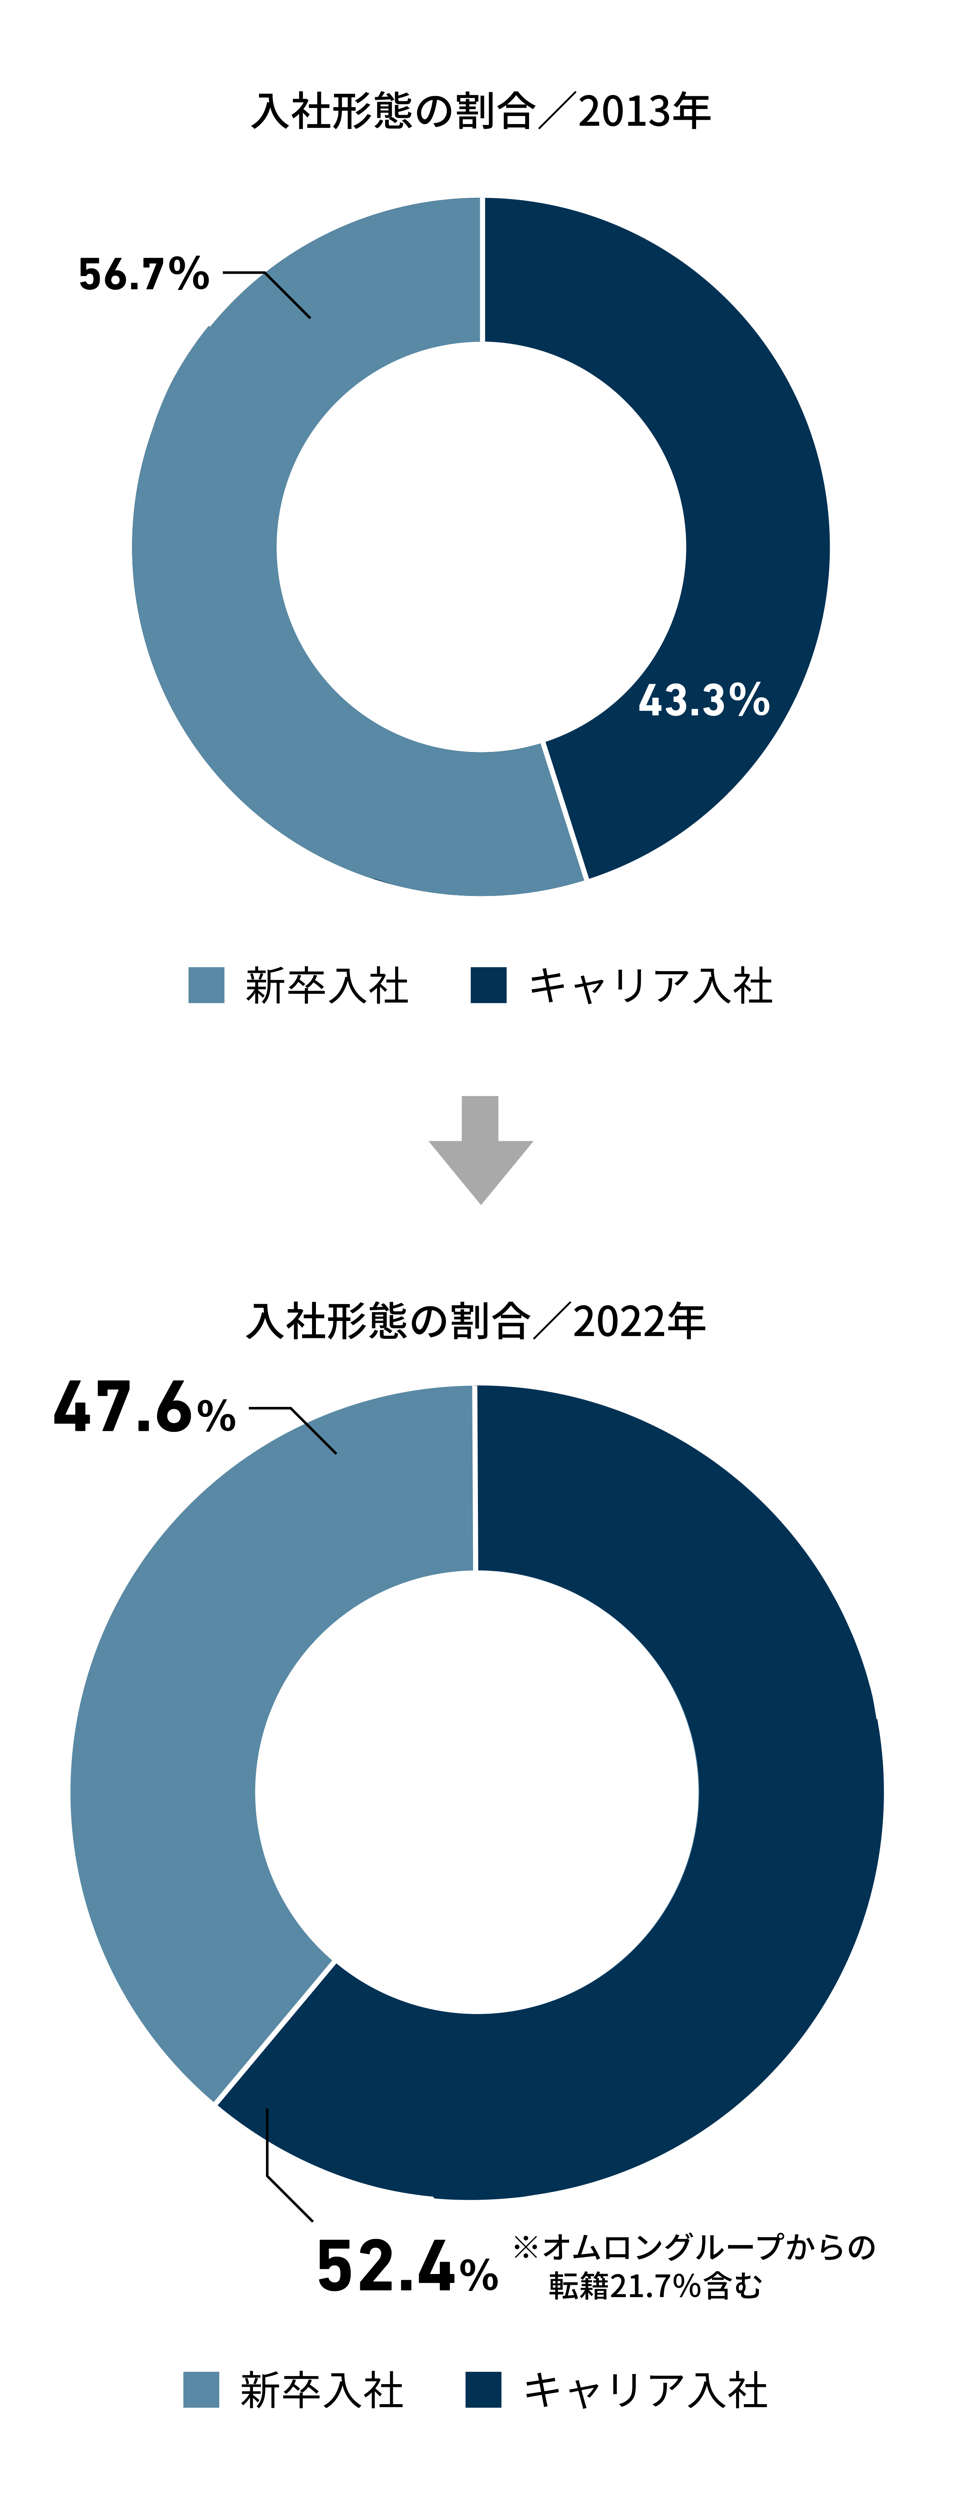
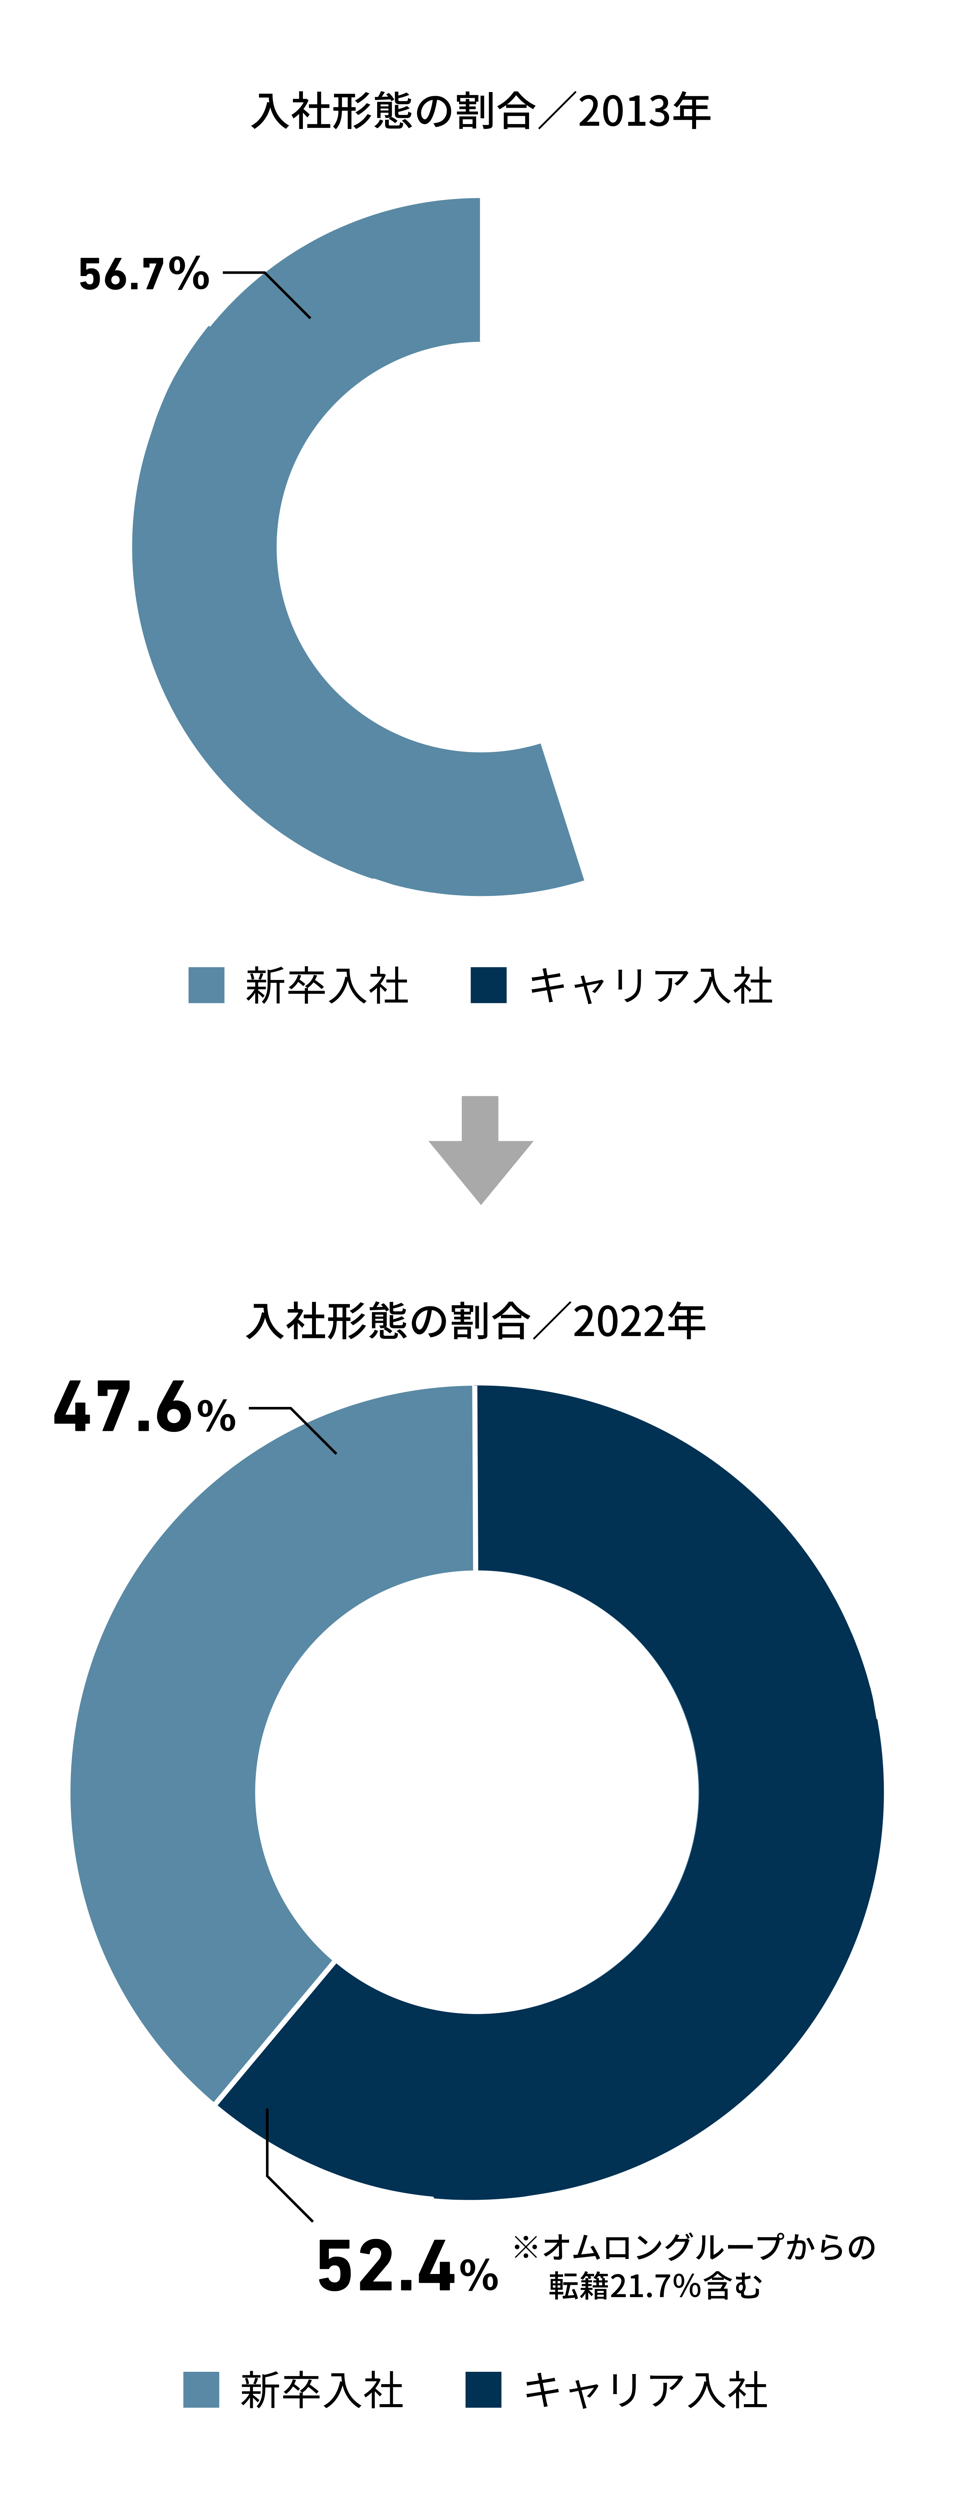
<svg xmlns="http://www.w3.org/2000/svg" height="974" viewBox="0 0 375 974" width="375">
  <path d="m0 0h375v974h-375z" fill="#fff" />
  <g transform="translate(-341.5 -1767.302)">
-     <path d="m136 56a80 80 0 1 0 80 80 80.091 80.091 0 0 0 -80-80m0-56a136 136 0 1 1 -136 136 136 136 0 0 1 136-136z" fill="#013153" transform="translate(393 1844.37)" />
    <path d="m136 0a136 136 0 0 1 136 136v.1.033.07.036s0 .046 0 .069v.032.089.013.1.027.074.034.07.034s0 .052 0 .075v.153.074.137.078.023.1.021.078.1.037.1.1.025.076s0 .022 0 .037v.065.037s0 .047 0 .069v.033.1.013.087.24.1.1.03.072.137.089.011.1.032.07.036.065.037.078.022.1.029.072.034.068.035.077.022.1.021.081.033.068.036.073.027.1.016.084.032.069.037.069.03.1.016.085.035.065.039.067.034.091.008.1.031.071.034.07.03.084.018.1.028.07.039.063.037.074.025.1.026.073.038.064.037.069.032.1.032.067.04.062.039.067.032l-.005.1v.023.076.037.064.038.066.034l-.005.1v.008l-.005.09v.036.066.037.067.033l-.005.089v.01l-.006.1v.031.07.034.07.032l-.005.083v.017l-.006.1v.032.069.036.066.035l-.005.078v.021l-.007.1v.024l-.005.076v.032.069.033l-.005.075v.024l-.007.1v.022l-.006.079v.032.069.033l-.005.074v.027l-.007.1v.014l-.006.085v.031l-.005.068v.036.066.033l-.007.1v.011l-.007.09v.032l-.005.068v.035l-.005.069v.031l-.007.09v.009l-.008.1v.029l-.006.071v.034l-.006.069v.03l-.007.082v.019l-.008.1v.023l-.006.076v.033l-.006.07v.032l-.006.074v.027l-.008.1v.028l-.006.072v.036l-.006.064v.037l-.006.066v.033l-.009.1v.023l-.007.074v.038l-.006.064v.037l-.006.067v.031l-.009.1v.013l-.008.085v.034l-.006.066v.035l-.006.066v.034l-.009.092v.011l-.009.091v.034l-.006.065v.038l-.006.063v.037l-.008.077v.022l-.01.1v.035l-.006.063v.04l-.006.06v.04l-.007.073v.023l-.01.1v.035l-.007.064v.04l-.006.06v.039l-.007.069v.03l-.01.1v.028l-.007.07v.037l-.007.063v.038l-.007.067v.031l-.01.1v.023l-.008.076v.035l-.007.063v.038l-.007.065v.033l-.011.1v.014l-.009.083v.036l-.007.062v.04l-.007.061v.035l-.01.084v.023l-.01.087v.034l-.008.064v.037l-.008.065v.034l-.01.085v.013l-.012.1v.03l-.008.069v.035l-.008.067v.031l-.01.082v.016l-.012.1v.022l-.009.075v.036l-.008.064v.035l-.009.071v.026l-.012.1v.026l-.009.071v.037l-.008.063v.035l-.009.072v.026l-.013.1v.015l-.011.081v.035l-.008.064v.036l-.009.067v.031l-.013.1v.01l-.012.087v.033l-.009.066v.035l-.009.068v.03l-.026.194v.033l-.009.067v.033l-.009.067v.032l-.011.081v.016l-.013.1v.032l-.009.067v.034l-.009.067v.032l-.011.08v.017l-.014.1v.022l-.011.078v.028l-.01.07v.031l-.011.077v.02l-.014.1v.02l-.012.078v.03l-.01.069v.031l-.011.074v.025l-.014.1v.019l-.012.078-.005.036-.009.061-.006.039-.009.062-.005.035-.014.09v.021l-.012.08-.005.033-.01.066-.005.035-.01.066v.031l-.014.088v.009l-.015.1v.028l-.011.07-.005.033-.01.067-.005.033-.013.08v.016l-.015.1v.027l-.011.07-.005.034-.011.066-.005.032-.013.077v.02l-.016.1v.021l-.013.077v.03l-.011.069-.005.032-.012.07v.027l-.016.1v.021l-.013.077-.005.031-.011.067-.005.032-.012.07v.027l-.016.1v.007l-.015.088-.005.032-.011.066-.006.035-.011.065-.006.032-.016.1v.007l-.015.089-.005.031-.012.067-.006.033-.012.067-.005.031-.015.088v.008l-.017.1-.005.031-.012.066-.006.036-.011.06-.007.038-.013.07v.025l-.017.094-.005.03-.012.066-.007.036-.011.062-.007.037-.013.07v.025l-.017.094-.005.029-.012.067-.007.036-.011.061-.007.037-.012.067-.005.029-.017.094v.024l-.013.071-.007.035-.012.061-.007.037-.012.064-.006.031-.018.094v.021l-.014.075-.007.035-.011.059-.008.041-.011.059-.007.036-.016.084v.022l-.016.082-.007.035-.012.06-.008.04-.012.06-.007.034-.015.078v.019l-.018.093-.007.036-.011.058-.008.042-.011.055-.008.041-.013.063-.006.031-.018.091-.007.035-.012.06-.008.042-.011.052-.009.043-.011.055-.008.041-.018.088-.008.04-.011.054-.009.045-.01.051-.009.044-.012.057-.007.036-.019.091-.007.032-.013.062-.008.041-.012.055-.008.04-.012.058-.008.037-.019.089-.006.028-.014.067-.008.04-.012.056-.009.04-.012.057-.008.038-.015.07-.009.044-.015.069-.009.043-.011.051-.009.044-.011.052-.009.043-.014.064-.006.029-.019.089-.009.041-.012.054-.009.042-.012.054-.009.041-.013.061-.007.033-.02.089-.009.039-.012.056-.009.04-.012.056-.009.039-.013.059-.008.035-.02.089-.008.036-.013.059-.009.04-.013.056-.009.04-.014.06-.008.033-.021.092-.006.025-.016.069-.009.038-.013.056-.009.041-.013.056-.009.038-.016.069-.012.054-.014.061-.009.039-.013.056-.009.04-.013.058-.009.037-.017.071-.008.036-.018.076-.009.037-.014.058-.009.04-.013.055-.009.039-.015.064-.007.03-.022.091-.007.031-.015.062-.009.038-.014.058-.009.037-.015.064-.007.031-.022.09-.008.033-.015.061-.009.039-.014.057-.009.037-.015.06-.009.036-.022.089-.008.032-.015.062-.009.038-.015.059-.009.035-.015.062-.008.032-.023.091v.02l-.018.074-.009.035-.014.058-.009.038-.014.058-.009.037-.023.09v.017l-.019.076-.009.036-.015.059-.009.037-.015.058-.009.037-.018.073-.007.029-.021.081-.009.037-.015.057-.01.039-.014.055-.01.041-.016.06-.008.032-.023.089-.009.035-.016.06-.01.037-.014.056-.01.039-.016.062-.008.031-.024.09-.008.03-.016.062-.01.038-.015.056-.01.039-.017.063-.008.029-.024.091-.007.028-.017.066-.009.036-.015.057-.01.038-.016.061-.009.032-.024.091-.005.02-.02.073-.009.033-.016.061-.01.037-.016.06-.009.033-.023.084-.006.023-.021.077-.009.034-.016.058-.011.039-.016.059-.009.034-.022.081v.011l-.025.091-.009.031-.017.061-.01.037-.017.06-.009.032-.021.074-.005.019-.026.092-.007.027-.018.065-.01.035-.017.061-.009.034-.019.066-.008.027-.025.089-.009.032-.017.061-.011.038-.016.057-.01.035-.018.063-.009.031-.026.09-.006.021-.02.071-.01.034-.018.061-.01.033-.019.065-.008.028-.026.091-.005.018-.022.074-.01.033-.018.062-.009.031-.019.065-.009.03-.027.091-.025.086-.01.035-.018.059-.01.035-.018.059-.01.034-.022.074-.005.017-.027.09-.01.033-.018.059-.011.036-.017.058-.011.036-.021.07-.006.021-.027.091-.009.028-.019.065-.01.033-.019.062-.01.032-.022.071-.006.021-.027.09-.009.029-.019.063-.01.034-.018.059-.011.035-.02.065-.008.027-.028.09-.008.026-.02.066-.011.035-.018.057-.011.037-.018.058-.01.034-.027.087-.008.026-.021.067-.011.035-.018.057-.012.037-.018.059-.01.032-.025.081-.006.02-.025.08-.01.033-.018.058-.011.036-.019.059-.011.034-.022.069-.007.022-.028.088-.01.033-.019.06-.011.036-.018.057-.011.035-.02.063-.009.029-.028.088-.01.03-.02.062-.011.035-.019.059-.011.034-.021.063-.009.028-.029.088-.009.029-.02.062-.012.036-.019.057-.011.035-.02.062-.01.03-.029.089-.007.022-.023.069-.011.033-.02.059-.011.035-.019.058-.011.033-.029.088v.014l-.026.078-.009.028-.021.064-.01.031-.021.063-.01.029-.061.181-.01.028-.021.063-.012.034-.019.057-.012.035-.023.069-.007.022-.03.088-.01.03-.021.061-.011.033-.021.06-.011.032-.024.071-.006.018-.031.09-.009.025-.023.066-.011.032-.02.059-.012.034-.022.064-.009.027-.031.09-.007.019-.024.07-.011.033-.02.058-.012.035-.022.062-.009.027-.031.089-.008.022-.024.068-.012.034-.02.056-.013.037-.02.056-.012.034-.028.08-.009.027-.025.07-.011.032-.021.058-.013.036-.021.058-.011.031-.027.077-.005.015-.031.087-.01.027-.022.061-.013.036-.02.057-.012.034-.025.069-.007.02-.032.088-.01.028-.022.061-.013.036-.02.055-.012.034-.023.063-.01.028-.031.086-.012.032-.02.056-.014.039-.02.054-.013.036-.022.059-.011.03-.032.087-.009.024-.025.066-.012.033-.021.057-.013.035-.022.059-.011.031-.032.087-.007.018-.026.069-.013.036-.021.056-.013.034-.023.061-.01.028-.033.089v.011l-.029.077-.012.033-.022.057-.013.034-.022.059-.012.032-.029.078v.011l-.033.087-.011.03-.023.061-.012.031-.023.061-.011.029-.029.076-.005.014-.034.089-.01.026-.024.063-.012.032-.022.058-.013.033-.025.066-.73-.091-.033.086-.012.031-.023.058-.014.035-.021.055-.013.034-.023.059-.012.031-.033.085-.011.028-.024.061-.013.034-.022.056-.014.036-.021.053-.014.035-.03.076-.015.038-.023.059-.014.036-.021.052-.015.038-.022.055-.013.033-.031.079-.009.023-.028.071-.015.037-.021.051-.016.039-.021.052-.014.035-.025.062-.015.037-.03.074-.012.031-.023.057-.014.034-.023.057-.013.033-.026.064-.01.024-.035.086-.011.027-.025.061-.014.034-.022.054-.014.034-.024.058-.013.031-.035.085-.011.026-.025.061-.015.036-.022.053-.015.036-.023.055-.013.032-.035.084-.011.026-.025.061-.01.036-.023.056-.013.032-.024.057-.014.033-.035.084-.008.02-.028.066-.014.034-.023.055-.015.035-.022.053-.015.036-.031.074-.009.022-.032.075-.014.033-.023.054-.015.036-.021.05-.017.039-.025.058-.013.03-.034.08-.015.036-.022.053-.016.037-.022.051-.015.035-.026.061-.012.027-.036.083-.014.033-.023.055-.015.036-.022.052-.016.037-.024.057-.013.029-.036.084-.013.029-.025.059-.015.035-.022.051-.016.038-.023.053-.015.034-.036.083-.012.028-.025.058-.017.038-.021.048-.017.04-.023.052-.015.033-.035.08-.012.027-.028.063-.016.036-.022.049-.017.039-.022.051-.016.036-.027.061-.019.043-.028.064-.016.035-.023.052-.017.038-.022.05-.016.036-.026.059-.014.032-.035.077-.016.035-.022.049-.018.039-.022.05-.016.036-.027.061-.011.025-.037.082-.016.036-.022.05-.018.04-.021.047-.017.038-.023.052-.016.036-.036.08-.016.035-.023.05-.018.038-.023.05-.017.036-.024.052-.016.035-.037.082-.012.027-.027.059-.017.037-.023.05-.017.036-.025.054-.015.032-.039.085-.037.08-.015.033-.025.055-.016.034-.025.054-.015.032-.032.069-.013.027-.033.071-.017.036-.024.05-.016.034-.026.055-.015.031-.031.067-.009.019-.039.083-.013.029-.028.059-.014.03-.027.058-.014.029-.033.069-.008.016-.041.086-.011.023-.03.063-.014.03-.027.057-.015.031-.03.062-.011.023-.04.084-.012.026-.029.061-.015.031-.026.054-.016.033-.027.057-.014.029-.038.079-.016.032-.027.055-.016.034-.026.053-.017.034-.027.056-.014.029-.041.084v.01l-.037.076-.013.027-.028.057-.016.033-.027.054-.015.031-.033.068-.009.018-.04.081-.014.029-.028.056-.016.033-.027.056-.014.029-.034.07-.008.016-.042.084-.012.025-.029.06-.015.031-.027.055-.016.032-.03.06-.012.025-.041.083-.011.022-.032.064-.014.028-.029.057-.015.03-.031.062-.012.023-.042.084-.008.017-.034.067-.015.03-.028.056-.016.031-.029.057-.014.028-.042.082-.01.019-.033.065-.016.032-.027.054-.016.032-.028.055-.016.031-.042.082v.007l-.039.077-.014.028-.03.058-.015.03-.027.053-.017.033-.034.067-.008.016-.042.083-.014.027-.029.057-.016.032-.028.055-.016.031-.037.072v.01l-.044.085-.012.024-.032.061-.016.03-.028.054-.016.031-.035.067-.008.016-.044.085-.008.016-.036.069-.013.025-.032.061-.014.027-.034.065-.01.019-.044.083-.011.02-.034.064-.015.029-.028.053-.018.034-.029.055-.015.028-.044.082-.006.011-.038.072-.015.028-.029.055-.017.033-.03.056-.014.026-.042.078-.007.012-.041.076-.014.026-.03.057-.017.031-.03.056-.015.028-.037.069-.007.014-.044.081-.016.029-.029.054-.019.035-.027.05-.017.032-.032.059-.013.025-.043.08-.016.029-.028.052-.02.037-.026.049-.018.034-.03.056-.014.026-.044.081-.013.024-.032.058-.018.033-.028.051-.017.031-.032.059-.014.025-.045.081-.012.022-.032.059-.019.035-.027.05-.018.033-.029.053-.016.029-.045.08-.009.016-.047.073-.016.03-.03.053-.018.032-.03.054-.016.029-.043.076v.008l-.043.077-.018.032-.029.051-.018.032-.03.054-.015.028-.039.069-.008.014-.045.08-.015.027-.032.056-.016.028-.031.056-.017.029-.034.06-.012.022-.045.08-.015.026-.033.058-.016.028-.031.055-.016.029-.035.061-.012.021-.046.081-.013.022-.035.061-.016.028-.032.056-.016.028-.035.06-.012.021-.046.081-.012.021-.035.061-.017.029-.031.054-.017.029-.033.058-.014.025-.047.08-.008.014-.039.068-.016.027-.033.056-.017.029-.032.054-.016.028-.04.068-.012.02-.043.074-.015.026-.032.055-.018.03-.032.055-.016.027-.041.07-.007.011-.048.081-.014.023-.034.058-.018.03-.032.053-.016.028-.036.06-.013.022-.047.08-.012.02-.036.061-.016.028-.033.056-.016.026-.036.06-.013.022-.048.08-.011.018-.038.063-.016.027-.033.055-.016.028-.034.057-.015.025-.048.08-.005.009-.042.07-.018.029-.032.053-.018.03-.032.053-.017.028-.048.079-.008.014-.04.066-.018.03-.031.052-.018.03-.032.053-.019.031-.043.07-.005.008-.048.079-.016.027-.034.056-.017.027-.033.054-.017.028-.042.068-.007.012-.05.081-.011.019-.038.061-.017.027-.033.054-.017.028-.039.064-.01.016-.049.08-.013.022-.037.06-.016.026-.035.056-.016.026-.039.062-.011.018-.05.08-.01.015-.04.065-.016.026-.034.055-.018.029-.037.059-.012.019-.051.082-.048.077-.012.02-.037.06-.016.026-.037.058-.014.022-.1.16-.016.025-.035.056-.018.028-.035.056-.015.023-.048.075v.005l-.051.081-.013.02-.038.06-.016.025-.037.058-.015.023-.045.07-.006.009-.051.08-.012.019-.038.06-.018.028-.034.053-.017.027-.039.061-.012.018-.052.08-.009.014-.042.065-.016.025-.037.057-.016.024-.042.064-.01.015-.052.081-.008.013-.043.066-.017.026-.036.055-.016.025-.039.06-.014.021-.052.08-.048.073-.015.023-.038.058-.015.023-.039.059-.014.022-.1.158-.017.025-.035.054-.018.027-.036.055-.016.025-.1.157-.015.022-.038.057-.017.026-.037.056-.016.024-.044.066-.008.013-.052.078-.015.023-.038.056-.017.025-.037.056-.016.024-.042.063-.011.016-.052.077-.015.023-.038.057-.018.026-.035.052-.019.028-.038.056-.015.023-.051.076-.014.021-.038.056-.02.029-.034.05-.02.029-.036.054-.016.024-.052.077-.009.013-.045.067-.014.021-.04.059-.016.023-.041.061-.013.018-.108.157-.014.021-.04.058-.017.025-.04.058-.014.02-.051.074-.055.079-.012.017-.041.06-.017.025-.038.055-.016.024-.043.063-.011.015-.054.077-.013.019-.041.059-.017.025-.038.055-.016.023-.045.064-.01.014-.055.079-.008.011-.046.066-.015.022-.04.057-.017.024-.041.058-.014.02-.055.078-.006.008-.049.07-.015.021-.041.058-.016.022-.042.06-.014.019-.11.155-.015.021-.041.057-.017.024-.041.057-.015.02-.111.155-.014.019-.042.058-.016.023-.041.057-.016.022-.054.075-.057.079-.011.016-.045.062-.015.021-.04.056-.016.023-.051.071-.058.08-.008.011-.048.066-.014.02-.043.059-.015.02-.051.07v.005l-.058.08-.006.008-.05.069-.014.02-.042.057-.016.022-.047.064-.009.012-.115.157-.01.014-.047.064-.013.018-.048.065-.009.012-.116.157-.01.014-.046.062-.015.02-.046.062-.01.014-.117.157-.008.01-.049.066-.014.019-.046.062-.011.014-.057.077-.059.079-.009.012-.047.063-.016.022-.044.058-.014.018-.053.07v.006l-.059.079-.007.009-.051.067-.014.019-.045.06-.013.017-.052.07v.006l-.117.155-.014.019-.045.059-.014.019-.049.064-.008.011-.117.154-.013.017-.046.06-.014.018-.048.063-.011.014-.116.152-.015.02-.044.057-.016.021-.045.059-.013.017-.119.154-.008.011-.05.065-.013.017-.048.062-.012.015-.118.152-.012.015-.047.061-.015.019-.045.058-.014.018-.055.07-.061.078-.007.009-.052.066-.014.018-.046.058-.015.02-.05.064-.009.011-.06.077-.006.007-.054.068-.013.017-.046.059-.015.019-.051.064-.008.01-.121.153-.011.014-.049.062-.014.018-.05.063-.009.011-.122.153-.009.011-.051.064-.012.016-.05.063-.01.013-.122.153-.008.009-.053.066-.012.015-.05.062-.011.014-.058.072-.062.077-.006.007-.054.066-.014.018-.048.059-.013.016-.058.071-.064.078-.057.07-.015.018-.047.058-.014.018-.05.062-.01.013-.062.076-.059.072-.014.017-.048.059-.014.018-.049.06-.012.014-.122.148-.016.019-.045.055-.017.021-.045.054-.017.021-.121.146-.015.018-.047.057-.016.02-.047.056-.015.018-.124.149-.007.009-.055.066-.011.014-.051.062-.012.015-.125.149-.006.007-.056.067-.013.015-.05.06-.013.016-.059.07-.065.077-.059.07-.015.018-.047.056-.016.019-.055.065-.005.006-.127.149-.012.015-.051.06-.013.016-.055.065-.007.009-.127.149-.01.012-.052.061-.014.016-.054.063-.008.009-.129.15-.007.008-.055.064-.014.016-.053.061-.01.012-.128.149-.007.008-.056.064-.013.015-.054.062-.008.01-.131.15-.06.069-.013.015-.052.06-.012.014-.062.071-.13.148-.013.015-.051.058-.014.016-.056.064-.006.007-.129.146-.014.015-.051.058-.014.015-.056.064-.007.008-.13.146-.012.014-.052.059-.014.016-.053.06-.011.013-.129.145-.01.011-.055.062-.012.013-.055.061-.011.012-.131.146-.007.008-.057.064-.012.013-.055.061-.01.011-.132.146-.061.067-.011.012-.053.059-.014.015-.058.064-.006.007-.066.073v.005l-.06.066-.013.014-.053.059-.013.015-.058.064-.006.007-.133.146-.009.01-.056.061-.013.015-.059.064-.005.006-.134.146-.008.009-.057.062-.013.014-.057.062-.008.009-.134.145-.007.008-.058.063-.013.014-.056.06-.01.011-.134.144-.062.066-.01.011-.059.063-.008.008-.2.217-.008.008-.06.064-.009.01-.2.215-.009.01-.059.062-.009.01-.064.068-.137.144-.009.009-.058.061-.012.013-.057.06-.011.011-.136.143-.006.006-.061.064-.011.012-.058.06-.01.011-.137.142-.005.005-.062.064-.012.012-.058.06-.01.01-.138.143-.065.067-.012.012-.058.059-.011.011-.206.212-.007.008-.059.061-.012.013-.065.067-.139.142-.01.01-.058.059-.012.013-.207.211-.005.005-.062.062-.012.012-.062.062-.006.006-.141.143-.066.067-.009.01-.065.065-.143.143-.065.065-.013.013-.06.06-.008.008-.21.209-.01.01-.063.062-.006.006-.212.21-.007.007-.066.065-.215.212-.066.065-.007.007-.069.067-.143.14-.007.007-.064.063-.008.008-.068.066-.145.141-.069.067-.006.006-.068.066-.216.209-.007.007-.066.064h-.005l-.216.208-.006.006-.066.064-.006.006-.217.207-.068.065-.219.208-.069.065-.007.006-.291.274-.006.006-.071.067-.221.207-.005.005-.071.066-.22.2-.007.007-.068.063-.222.205-.07.064-.222.2-.073.067-.224.205-.071.064-.006.005-.071.065-.15.136-.072.065-.071.064-.224.2h-.005l-.071.064-.226.2-.072.064-.225.2-.069.062-.007.006-.226.2-.072.064h-.005l-.3.265h-.006l-.3.264-.3.264h-.006l-.074.064-.23.2-.075.065-.231.2-.076.065-.31.264q-.817.694-1.642 1.373l-.313.257a135.724 135.724 0 0 1 -44.4 24.175l-17.127-53.317a80.022 80.022 0 0 0 -24.701-156.017zm0 0v56a79.368 79.368 0 0 0 -46.585 14.95l-32.67-45.483.022-.016.012-.009.069-.049.011-.008.16-.115.008-.006.069-.05.016-.011.067-.047.012-.009.158-.112.014-.01.065-.046.016-.012.073-.052.082-.058.076-.053.014-.01.067-.047.013-.009.159-.112.012-.008.067-.047.017-.012.066-.046.014-.009.158-.11.016-.011.063-.044.019-.013.065-.046.013-.009.08-.056.072-.05.021-.015.059-.041.02-.014.073-.05.082-.056.007-.005.07-.048.02-.014.063-.043.016-.011.157-.108.019-.013.058-.04.025-.017.061-.041.016-.011.08-.055.074-.05.021-.014.057-.039.024-.017.062-.042.016-.011.078-.053.014-.01.064-.043.022-.015.057-.039.024-.016.073-.049.079-.053.019-.013.061-.041.022-.015.06-.04.02-.013.159-.106.017-.011.063-.042.02-.014.064-.043.016-.01.081-.054.077-.051.017-.012.066-.044.016-.01.162-.107.009-.006.07-.046.019-.013.064-.042.017-.011.161-.106.016-.011.063-.041.039-.03.065-.043.014-.009.081-.053h.007l.072-.047.021-.014.061-.04.021-.014.071-.046h.007l.081-.053.014-.009.067-.044.019-.012.064-.041.018-.011.161-.1.018-.012.062-.04.022-.014.062-.04.019-.012.158-.1.025-.016.057-.037.023-.015.067-.043.011-.007.082-.052.011-.007.069-.044.021-.013.063-.04.017-.011.078-.05.082-.052.015-.01.064-.04.023-.015.062-.039.019-.012.161-.1.019-.012.062-.039.023-.014.065-.041.015-.009.081-.051.012-.007.069-.043.022-.014.058-.036.025-.016.067-.042.012-.007.082-.051.013-.008.067-.042.022-.013.061-.038.021-.013.16-.1.022-.013.06-.037.024-.015.061-.038.02-.012.081-.05h.007l.073-.045.03-.037.059-.036.023-.014.065-.04.016-.01.081-.05.012-.008.068-.041.022-.014.062-.038.02-.012.071-.043.01-.006.08-.049.02-.012.06-.036.027-.016.058-.035.022-.014.08-.048h.008l.073-.044.023-.014.057-.034.028-.017.059-.036.021-.013.079-.048.019-.011.062-.037.026-.015.057-.034.025-.015.074-.044h.005l.082-.049.021-.013.06-.036.026-.015.057-.034.025-.015.16-.095.028-.016.055-.033.027-.016.059-.035.023-.014.08-.047.013-.007.067-.039.028-.017.056-.033.026-.015.064-.038.017-.01.081-.047.019-.011.062-.036.028-.016.055-.032.027-.016.072-.042.009-.005.081-.047.024-.014.057-.033.029-.017.057-.033.024-.014.08-.046.012-.007.067-.039.031-.018.05-.029.033-.019.055-.032.025-.014.079-.046.021-.012.06-.034.029-.016.054-.031.029-.016.064-.037.018-.01.079-.045.027-.015.055-.031.03-.017.052-.03.032-.018.074-.042.017-.01.067-.038.029-.017.054-.031.03-.017.054-.031.028-.016.078-.044.022-.012.06-.034.031-.017.051-.028.032-.018.057-.032.025-.014.079-.044.024-.013.057-.032.031-.017.052-.029.031-.017.067-.037.028-.024.072-.04.031-.017.051-.028.034-.019.05-.028.031-.017.07-.039.038-.021.052-.028.034-.019.048-.027.034-.019.054-.029.029-.016.077-.042.032-.018.05-.027.033-.018.051-.028.032-.018.058-.032.031-.017.069-.038.037-.02.046-.025.037-.02.047-.025.035-.019.072-.039.028-.015.058-.032.035-.019.048-.026.035-.019.051-.028.031-.017.078-.042.029-.016.051-.027.037-.02.048-.026.036-.011.058-.031.024-.013.079-.042.03-.016.052-.028.035-.019.049-.026.033-.017.062-.033.041-.022.058-.03.036-.019.046-.024.038-.02.049-.026.033-.018.077-.04.033-.017.05-.026.036-.019.047-.024.038-.02.049-.026.032-.017.078-.041.03-.016.054-.028.033-.017.048-.025.036-.019.06-.031.03-.015.071-.037.033-.017.049-.026.036-.019.048-.025.035-.018.078-.04.025-.013.057-.029.036-.019.047-.024.037-.019.048-.025.035-.018.078-.04.031-.016.053-.027.035-.018.05-.026.032-.016.06-.031.025-.013.079-.04.031-.016.052-.026.036-.018.05-.025.035-.018.063-.032.043-.022.055-.028.035-.018.049-.025.037-.018.049-.024.035-.017.077-.039.036-.018.048-.024.038-.019.046-.023.038-.019.051-.025.033-.016.077-.038.037-.018.047-.023.039-.019.046-.023.038-.019.057-.028.044-.022.059-.029.039-.019.048-.022.039-.019.048-.023.036-.018.073-.036.042-.021.044-.022.043-.021.041-.02.041-.02.045-.022.039-.019.076-.037.04-.019.043-.021.041-.02.045-.022.039-.019.045-.022.07-.034.044-.021.045-.022.037-.018.048-.023.035-.017.046-.022.042-.02.073-.035.044-.021.043-.021.039-.019.046-.022.039-.019.044-.021.075-.036.042-.02.043-.02.043-.02.04-.019.045-.021.044-.021.042-.025.069-.033.043-.02.04-.019.046-.022.037-.017.046-.022.041-.019.077-.036.04-.019.046-.022.038-.018.045-.021.04-.018.046-.021.04-.019.078-.036.04-.019.044-.02.041-.019.045-.021.038-.018.065-.03.056-.026.04-.018.045-.021.043-.02.04-.019.044-.02.037-.017.086-.04.035-.016.048-.022.034-.016.05-.023.033-.015.051-.023.022-.01.1-.048.028-.013.052-.024.031-.014.052-.024.029-.013.18-.081.029-.013.051-.023.033-.015.05-.022.033-.015.1-.045.022-.01.054-.024.029-.013.051-.023.033-.015.052-.023.021-.009.108-.048.025-.011.052-.023.034-.015.05-.022.032-.014.175-.077.035-.015.049-.022.035-.015.048-.021.037-.016.084-.037.039-.017.05-.022.032-.014.052-.023.032-.014.052-.023.026-.011.1-.045.026-.011.053-.023.03-.013.053-.023.03-.013.053-.023.019-.008.109-.047.029-.013.053-.023.029-.012.064-.024.025-.011.188-.081.025-.011.054-.023.03-.013.055-.023.018-.008.129-.055h.006l.058-.025.027-.011.062-.023.023-.01.19-.08.025-.011.054-.023.031-.013.052-.022.03-.012.181-.076.031-.013.052-.022.034-.014.05-.021.033-.014.1-.041.028-.012.05-.021.034-.014.051-.021.032-.013.052-.022.025-.01.108-.045.025-.01.054-.022.031-.013.053-.022.032-.013.185-.076.026-.011.048-.019.034-.014.052-.021.031-.013.126-.051.053-.022.033-.013.051-.021.032-.013.053-.021.027-.011.111-.045.019-.008.058-.023.026-.011.057-.023.025-.01.192-.08.022-.009.058-.023.027-.011.057-.023.024-.01.195-.077.021-.008.06-.023.025-.01.058-.023.023-.009.13-.044h.009l.059-.023.025-.01.058-.023.027-.01.058-.023h.009l.124-.048.023-.009.055-.022.03-.012.055-.021.027-.01.188-.072.029-.011.054-.021.028-.015.055-.021.028-.011.11-.042.021-.008.054-.021.031-.012.054-.021.029-.011.057-.022.014-.005.126-.048.017-.006.058-.022.028-.011.06-.026.025-.009.191-.072.028-.011.056-.021.029-.011.055-.021.028-.011.188-.07.029-.011.053-.02.034-.013.053-.02.024-.009.118-.044.017-.006.056-.021.03-.011.057-.021.029-.011.06-.022.138-.05.02-.007.059-.022.025-.009.059-.021.025-.009.2-.071.024-.009.057-.021.029-.011.058-.021.02-.007.2-.071.026-.009.058-.021.025-.009.061-.022h.011l.128-.046.02-.007.06-.021.026-.009.058-.021.026-.009.2-.072h.014l.062-.022.027-.009.058-.02.024-.009.191-.067.034-.012.053-.019.032-.011.055-.019.024-.008.113-.039.025-.009.057-.02.028-.01.057-.02.029-.01.057-.02.129-.044.029-.01.055-.019.031-.01.057-.02.025-.009.2-.067.026-.009.059-.02.026-.009.059-.02.023-.008.122-.041.016-.005.057-.019.03-.01.055-.018.032-.011.057-.019-.001-.011.126-.042.028-.009.054-.018.034-.011.055-.018.026-.008.2-.065.027-.009.05-.02.031-.01.056-.018.028-.009.115-.038.021-.007.059-.018.029-.01.057-.019.029-.009.059-.019h.011l.131-.043.018-.006.058-.019.029-.009.057-.018.028-.009.2-.063.025-.008.058-.019.028-.009.058-.019.026-.008.2-.063.025-.008.057-.018.031-.01.058-.018.018-.005.137-.043h.007l.062-.02.025-.008.061-.019.022-.007.207-.065.017-.005.062-.024.023-.007.062-.019.02-.006.206-.064.019-.004.062-.019.026-.008.06-.018.022-.007.127-.039h.013l.059-.018.028-.009.059-.018.027-.008.06-.018h.015l.127-.038.022-.007.059-.018.029-.009.059-.018.027-.008.2-.06.022-.007.06-.018.027-.008.062-.018h.017l.2-.06.03-.009.058-.017.027-.008.066-.035h.008l.135-.04.019-.005.06-.018.028-.008.059-.017.027-.008.2-.058.024-.007.059-.017.03-.009.058-.017.026-.008.2-.057.028-.008.058-.017.03-.009.057-.016.027-.008.126-.036h.011l.061-.017.027-.008.062-.018.029-.008.06-.017.134-.038.027-.007.055-.016.037-.008.057-.016.027-.008.2-.055.026-.007.059-.016.028-.008.061-.017.022-.006.132-.036h.011l.061-.017.028-.008.059-.016.028-.008.062-.017h.006l.145-.039h.011l.063-.017.027-.007.06-.016.028-.008.2-.054.024-.007.061-.016.028-.007.059-.016.027-.007.138-.037.06-.016.029-.008.057-.015.033-.009.057-.015.024-.006.125-.033h.017l.061-.016.028-.007.061-.016.024-.006.208-.054.021-.005.063-.016.023-.006.064-.016.022-.006.2-.052.027-.007.059-.015.03-.008.06-.015.025-.006.129-.033h.011l.061-.015.029-.007.06-.015.026-.006.064-.016.14-.035.022-.006.061-.015.029-.007.058-.014.032-.008.2-.048.031-.008.057-.014.034-.008.058-.014.025-.006.128-.031h.014l.054-.013.038-.009.053-.013.037-.009.053-.013.038-.032.106-.026.033-.008.054-.013.036-.009.056-.013.034-.008.057-.014.139-.033.028-.007.058-.014.032-.008.058-.014.03-.007.2-.046.032-.007.057-.013.033-.008.058-.013.028-.007.126-.029h.014l.063-.014.028-.006.06-.014.03-.007.061-.014h.005l.138-.031.024-.006.059-.013.034-.008.057-.013.031-.007.2-.045.03-.007.059-.013.032-.007.058-.013.031-.007.111-.025.029-.006.058-.013.032-.007.059-.013.031-.007.06-.013h.014l.132-.029h.022l.062-.013.029-.006.061-.013.027-.006.2-.044.027-.006.061-.013.029-.006.061-.013.025-.005.2-.044.03-.006.059-.012.031-.007.062-.013h.012l.142-.03h.013l.062-.013.03-.006.06-.013.027-.006.206-.043.027-.005.062-.013.027-.006.063-.013h.023l.209-.043.027-.006.06-.012.033-.007.059-.012.029-.006.114-.023.028-.006.056-.011.037-.007.056-.011.035-.007.057-.011h.021l.121-.024.029-.006.056-.011.037-.007.054-.011.038-.007.194-.038.034-.007.054-.01.039-.008.055-.011.033-.006.121-.023h.017l.056-.011.039-.007.053-.01.039-.007.054-.01.036-.007.1-.019.036-.007.055-.01.038-.007.054-.01.038-.007.056-.01h.02l.117-.022.035-.007.057-.01.037-.007.056-.01.036-.007.1-.018.041-.007.051-.009.043-.008.052-.009.043-.008.049-.009.047-.008.091-.016.039-.007.055-.01.037-.007.055-.01.039-.007.054-.01.039-.007.094-.017.044-.008.049-.009.045-.008.05-.009.045-.008.048-.008.085-.015.048-.008.045-.04.049-.009.044-.008.051-.009.046-.008.076-.013.057-.01.046-.008.048-.008.048-.008.047-.008.05-.011.06-.01.066-.011.054-.009.047-.008.047-.008.049-.008.047-.008.048-.008.085-.014.045-.007.05-.008.047-.008.048-.008.046-.008.054-.009.053-.009.075-.012.043-.007.052-.008.044-.007.053-.009.044-.007.056-.009.073-.012.051-.008.047-.007.049-.008.046-.007.052-.008.043-.007.088-.014.041-.006.055-.009.042-.003.049-.008.051-.003.048-.007.065-.01.066-.01.051-.008.043-.007.052-.008.043-.007.051-.008.052-.008.067-.01.061-.009.047-.007.048-.007.048-.007.05-.007.044-.007.079-.012.048-.007.056-.008.047-.007.051-.007.043-.006.057-.008.039-.006.089-.013.042-.006.053-.008.046-.007.052-.007.044-.006.058-.008.051-.007.075-.011.041-.006.054-.008.039-.009.051-.007.049-.009.062-.009.064-.009.058-.008.043-.006.052-.007.046-.006.054-.007.041-.006.09-.012.039-.005.056-.008.046-.006.049-.007.048-.006.053-.007.041-.005.088-.012.044-.006.051-.007.046-.006.051-.007.045-.006.065-.008.054-.007.066-.008.044-.006.053-.007.044-.006.053-.007.044-.006.081-.01.047-.006.056-.007.044-.005.054-.007.043-.005.055-.007.042-.005.089-.011h.039l.058-.007.043-.005.059-.012h.038l.062-.009.047-.006.076-.009h.039l.058-.007.042-.005.056-.007h.042l.076-.009.048-.006.061-.007.043-.005.054-.006.043-.005.063-.019h.037l.09-.01h.04l.057-.007h.044l.053-.006.044-.005.059-.007.046-.005.082-.02h.044l.056-.011h.043l.057-.011h.041l.069-.008.052-.01.061-.007h.045l.053-.006h.045l.055-.006h.041l.091-.01h.036l.061-.006h.043l.053-.006h.044l.056-.006h.041l.089-.009h.043l.054-.044h.047l.052-.005h.044l.067-.007h.048l.069-.017h.044l.056-.009h.045l.055-.01h.043l.077-.012h.05l.06-.01h.044l.053-.005h.044l.06-.006h.037l.091-.019h.039l.058-.005h.042l.057-.005h.042l.066-.006h.033l.089-.008h.039l.06-.005h.041l.057-.005h.041l.077-.035h.044l.067-.006h.042.056.042l.06-.005h.038l.094-.008h.028l.069-.006h.038l.062-.005h.037l.069-.006h.028l.094-.008h.034l.065-.005h.038l.065-.005h.033l.088-.007h.023l.086-.048h.036.062.039.062.038l.093-.022h.034.065.039.061.039l.07-.005h.028l.095-.007h.033.066.037.063.037l.08-.006h.017l.1-.007h.033.066.036.068.032l.1-.007h.018l.073-.068h.037.064.036.072.027l.1-.006h.031.067.04.063.035.078.021l.1-.006h.03.07.035.069.032l.1-.006h.015.084.034.065.038.067.031l.1-.005h.027.072l.1-.005h.039.069.029l.1-.005h.034.064l.1-.005h.038.087.015.093.035.066.037.068.032.1.018.081.034.069.032.076.025.1-.001.075.034.072.028.091.009.1.026.074.032.073.028.1.017.083.031.07.109.024.1.1.1.119.011.1.1.106.026l.2-.006h.1.107.126.1.1.11.122.1.1.124.107.1.107.129.1.1.113.119 1.998z" fill="#5989a4" transform="matrix(-.951 -.309 .309 -.951 616.317 2151.74)" />
    <g fill="#fff">
      <path d="m530.6 1900.413h-2v-56.043h2z" />
      <path d="m545.248 1899.314-17.048-53.477 1.906-.607 17.045 53.477z" transform="translate(24 211)" />
    </g>
  </g>
  <path d="m158.407 72a86.407 86.407 0 1 0 86.407 86.407 86.5 86.5 0 0 0 -86.407-86.407m0-72a158.407 158.407 0 1 1 -158.407 158.407 158.407 158.407 0 0 1 158.407-158.407z" fill="#5989a4" transform="translate(27.471 539.83)" />
  <path d="m158.407 0a158.407 158.407 0 0 1 158.406 158.407v.119.014.112.02.111.019.111.019.113.012.113.008.117.014q0 .056 0 .112v.02q0 .056 0 .112s0 .013 0 .016v.115.013.123.117.01.116.014.113.019.11.02.111.017.116.118.013.112.02.109.021.109.019.113.01.115.007.114.017.111.019.111.017.113.014.116.008.118.118.013.114.016.111.021.111.013.118.123.118.015.114.015.113.016.115.008.118.005.117.014.112.018.112.016.114.013.117.006.12.117.015.11.021.109.019.11.016.116.118.01.116.013.112.019.111.017.112.014l-.005.116-.005.118v.013l-.005.111v.019l-.005.108v.022l-.005.11v.014l-.006.116v.009l-.006.115v.007l-.006.111v.022l-.005.107v.021l-.006.109v.018l-.006.111v.016l-.006.115-.006.116v.01l-.006.115v.014l-.006.112v.017l-.006.11v.019l-.006.11v.015l-.007.114-.007.116v.013l-.007.11v.02l-.007.108v.02l-.007.109v.017l-.007.113v.01l-.007.111v.011l-.007.112v.018l-.007.109v.02l-.007.109v.018l-.007.11v.016l-.008.113v.008l-.008.112v.012l-.008.112v.017l-.008.11v.019l-.008.109v.018l-.008.112v.011l-.017.234v.014l-.008.109v.022l-.008.107v.02l-.008.108v.02l-.008.108v.017l-.008.11v.006l-.009.113v.017l-.008.109v.02l-.008.107v.021l-.009.11v.013l-.009.115v.009l-.009.114v.008l-.009.111v.02l-.009.11v.015l-.009.111v.017l-.009.111v.013l-.01.115v.006l-.01.114v.011l-.01.111v.018l-.009.108v.02l-.009.107v.021l-.01.109v.01l-.011.118-.011.118v.011l-.01.11v.02l-.01.109v.017l-.01.109v.017l-.01.112v.009l-.01.109v.013l-.011.112v.015l-.011.11v.019l-.011.109v.017l-.011.109v.016l-.011.114-.011.114v.015l-.011.107v.022l-.01.1v.027l-.01.1v.023l-.011.106v.017l-.011.108v.007l-.012.113v.016l-.011.107v.021l-.011.106v.021l-.011.107v.019l-.012.11v.011l-.012.109v.011l-.012.111v.016l-.012.11v.017l-.012.109v.017l-.012.111v.011l-.013.117-.013.113v.014l-.012.106v.023l-.012.105v.019l-.012.106v.021l-.013.108v.013l-.013.11v.008l-.013.112v.014l-.013.109v.019l-.013.107v.02l-.013.105v.022l-.013.107v.012l-.013.109v.01l-.014.111v.016l-.013.109v.018l-.013.108v.019l-.014.11v.011l-.015.116-.014.113v.012l-.014.11v.017l-.014.108v.017l-.014.11v.013l-.015.112v.011l-.03.231v.013l-.015.11v.016l-.014.106v.023l-.014.105v.017l-.015.11v.011l-.016.115-.015.113v.016l-.015.108v.018l-.015.106v.02l-.015.107v.014l-.016.111v.012l-.015.108v.009l-.015.11v.018l-.015.107v.019l-.015.107v.018l-.016.109v.011l-.017.115-.016.112v.014l-.016.108v.019l-.016.106v.019l-.016.106v.018l-.016.11v.01l-.016.111v.007l-.017.113v.013l-.016.107v.02l-.016.105v.019l-.016.1v.021l-.017.108v.006l-.017.112v.009l-.017.11v.016l-.016.1v.023l-.016.1v.018l-.017.107v.017l-.017.109v.007l-.017.107v.016l-.017.109v.014l-.018.11v.014l-.018.109v.016l-.018.11v.01l-.018.113-.018.113v.013l-.018.107v.019l-.017.1v.02l-.018.107v.015l-.019.112-.02.116v.005l-.019.111v.015l-.018.108v.017l-.018.108v.015l-.019.11v.011l-.02.113v.007l-.019.111v.008l-.019.111v.014l-.019.109v.014l-.019.109v.016l-.019.11v.008l-.02.115-.02.112v.014l-.019.1v.022l-.018.1v.021l-.019.1v.018l-.02.109v.007l-.021.115-.021.114v.011l-.02.107v.019l-.019.105v.018l-.02.106v.016l-.021.111-.021.114v.01l-.021.11v.015l-.02.106v.019l-.02.106v.014l-.021.109v.013l-.043.223v.017l-.02.106v.016l-.02.105v.02l-.02.1v.016l-.021.107v.013l-.021.108-.022.111v.014l-.021.106v.019l-.02.1v.023l-.02.1v.018l-.021.107v.01l-.021.1v.015l-.021.1v.022l-.02.1v.023l-.02.1v.023l-.021.1v.018l-.02.1v.019l-.021.1v.016l-.021.1v.024l-.021.1v.02l-.021.1v.023l-.021.1v.012l-.022.105v.009l-.023.111v.011l-.022.1v.022l-.022.1v.019l-.022.1v.018l-.023.106v.01l-.022.1v.013l-.023.107v.016l-.022.1v.02l-.022.1v.017l-.023.106v.014l-.024.11-.024.111v.011l-.023.106v.018l-.023.1v.017l-.023.105v.016l-.024.108v.008l-.051.228v.009l-.025.111v.011l-.025.109v.013l-.025.11v.009l-.026.113v.006l-.026.112-.025.109v.015l-.024.1v.02l-.023.1v.02l-.024.105v.011l-.026.112-.026.112v.009l-.025.108v.015l-.025.106v.015l-.025.108v.011l-.026.111v.005l-.054.229v.009l-.026.11v.012l-.026.109v.011l-.026.108v.014l-.026.109v.006l-.027.112-.027.109v.014l-.025.1-.005.021-.025.1v.014l-.026.108v.01l-.055.225v.01l-.026.106v.016l-.026.1v.019l-.026.1v.014l-.027.106v.014l-.027.108-.028.11v.012l-.027.106v.015l-.027.1v.016l-.027.1v.014l-.027.107v.009l-.028.107v.006l-.027.105v.019l-.026.1-.005.02-.026.1-.005.02-.026.1v.018l-.027.1v.009l-.027.1v.011l-.027.1v.019l-.027.1v.019l-.026.1-.006.021-.027.1v.01l-.06.224v.008l-.028.107v.015l-.029.107v.01l-.029.107v.015l-.029.107v.006l-.029.107v.009l-.757.312v.011l-.029.106v.014l-.028.1v.016l-.029.1v.012l-.03.109-.031.114-.03.107v.015l-.029.1v.017l-.029.1v.015l-.03.107v.008l-.063.226v.007l-.031.109v.011l-.03.105v.016l-.03.105v.011l-.03.107v.011l-.063.22v.011l-.031.107v.012l-.03.105v.015l-.03.1v.013l-.031.108-.032.112-.031.108v.013l-.03.1v.014l-.031.1v.013l-.031.107v.008l-.066.223v.007l-.032.107v.012l-.031.1v.015l-.031.1v.014l-.032.106v.008l-.033.11-.033.109v.012l-.031.1-.005.018-.031.1v.012l-.032.106v.012l-.033.108-.033.109v.007l-.033.109v.008l-.032.105v.015l-.031.1v.016l-.031.1-.005.018-.032.1-.033.106v.014l-.031.1-.006.019-.031.1-.006.02-.031.1v.015l-.033.106-.069.221v.012l-.033.1v.013l-.033.1v.013l-.033.105v.01l-.034.107v.01l-.034.107-.034.107v.012l-.034.1v.012l-.033.1-.005.017-.033.1v.01l-.035.109-.036.112-.034.1-.005.016-.033.1v.015l-.033.1v.014l-.035.108-.075.229-.036.109v.009l-.036.108v.008l-.036.108v.01l-.036.108-.075.224v.007l-.036.107v.01l-.036.108v.007l-.036.109v.007l-.037.11-.037.11v.007l-.036.107v.009l-.036.106v.01l-.036.107v.007l-.037.11-.116.338v.006l-.036.106v.014l-.036.1v.009l-.037.108-.077.222v.007l-.037.107v.008l-.037.107v.009l-.037.107v.007l-.038.109-.038.109-.038.108v.008l-.037.106v.011l-.037.1v.013l-.038.106-.08.224-.038.1-.005.014-.036.1-.005.014-.037.1v.012l-.038.106-.039.108v.006l-.038.1v.012l-.036.1-.007.018-.036.1-.005.015-.037.1-.006.017-.037.1v.007l-.038.1v.009l-.038.1v.013l-.037.1-.006.017-.037.1v.013l-.038.1v.009l-.081.219-.04.107v.009l-.039.1v.012l-.038.1v.012l-.039.1v.008l-.081.214v.01l-.039.1v.013l-.038.1-.007.017-.038.1v.009l-.04.105v.007l-.041.108-.04.1-.005.013-.039.1v.012l-.039.1-.006.016-.039.1v.012l-.04.1v.007l-.04.1-.041.106v.009l-.04.1v.011l-.04.1-.005.014-.04.1v.008l-.084.214v.008l-.04.1-.006.015-.039.1-.005.013-.041.1v.008l-.13.328v.006l-.042.1v.009l-.042.1v.008l-.042.1v.01l-.087.217-.044.109-.043.106v.01l-.042.1v.008l-.043.105v.006l-.087.212v.011l-.041.1-.006.015-.04.1-.006.015-.041.1v.011l-.043.1-.089.216v.009l-.042.1v.011l-.042.1-.005.012-.043.1v.007l-.044.107-.046.111-.044.106v.009l-.043.1v.009l-.043.1v.011l-.043.1v.007l-.045.106-.046.108-.043.1-.005.013-.042.1-.006.015-.042.1-.006.014-.043.1-.093.216v.007l-.044.1-.005.012-.044.1v.007l-.046.106-.143.329-.047.107-.046.105v.007l-.046.1v.006l-.095.216-.047.107-.045.1-.005.012-.045.1v.006l-.047.106-.1.214v.008l-.045.1v.009l-.045.1-.006.012-.045.1v.007l-.047.1-.1.213v.007l-.046.1v.007l-.046.1v.009l-.046.1v.006l-.1.215-.048.1v.007l-.046.1v.01l-.046.1v.009l-.048.1-.1.217-.048.105v.007l-.048.1v.006l-.048.1v.005l-.2.43-.05.106-.2.434-.05.106-.05.105-.205.432-.049.1v.009l-.049.1v.006l-.152.316v.009l-.049.1v.006l-.05.1-.208.429-.052.106-.051.1v.006l-.21.427-.052.106-.052.1c-.177.359-.354.712-.534 1.069-.108.214-.215.424-.324.638l-.053.1-.273.532q-.77 1.492-1.569 2.963a159.1 159.1 0 0 1 -35.861 44.478l-47.543-54.122a86.409 86.409 0 0 0 -56.393-151.877zm0 0v72c-42.527 0-79.272 31.631-85.47 73.576l-71.227-10.526a157.519 157.519 0 0 1 26.8-67.324q.745-1.065 1.506-2.116c.169-.234.338-.465.508-.7l.063-.086.063-.086c.214-.291.425-.577.641-.866l.063-.085c.194-.26.388-.519.584-.778l.064-.085.063-.083.005-.007.062-.082c.2-.259.39-.512.588-.769v-.006l.062-.081v-.005l.063-.081c.176-.228.348-.45.525-.677v-.006l.062-.08v-.006l.062-.079.006-.008.062-.079c.178-.227.35-.446.529-.673l.005-.007.059-.074.011-.014.058-.073.043-.034.06-.076.006-.008.466-.583.06-.075.01-.012.06-.075.007-.009.06-.075.01-.012.063-.075.009-.012.06-.074.007-.009.4-.5.064-.078.006-.008.06-.073.011-.014.059-.072.01-.012.059-.072.011-.014.061-.074.473-.573.01-.012.06-.072.01-.012.06-.072.011-.013.061-.073.008-.009.063-.076v-.006l.411-.491.064-.076.008-.009.059-.07.014-.016.058-.069.012-.014.058-.069.013-.015.06-.071.007-.008.064-.076.342-.4.006-.007.06-.07.013-.016.058-.068.013-.015.057-.067.017-.02.057-.066.013-.015.059-.069.011-.012.41-.475.007-.008.062-.071.011-.013.058-.067.015-.018.057-.066.016-.018.057-.065.015-.017.06-.069.008-.009.065-.074.349-.4.007-.008.059-.068.016-.018.057-.065.016-.018.057-.065.017-.019.056-.063.018-.021.055-.062.017-.019.058-.066.006-.006.347-.39.009-.01.06-.067.015-.016.056-.062.02-.022.055-.061.018-.02.057-.064.015-.016.061-.068.009-.009.065-.073.286-.317.065-.072.01-.011.06-.066.015-.017.059-.065.014-.016.059-.065.017-.019.058-.064.015-.017.059-.065.014-.016.061-.067.006-.007.35-.382.013-.014.059-.065.016-.018.055-.06.022-.024.053-.058.042-.044.052-.056.024-.026.054-.059.017-.018.06-.064.01-.011.349-.376.013-.014.056-.06.022-.023.055-.059.02-.021.056-.06.021-.022.056-.06.019-.02.057-.06.019-.02.059-.062.009-.009.354-.375.013-.014.06-.063.018-.019.055-.058.023-.024.055-.058.02-.021.056-.059.019-.02.058-.061.016-.017.06-.063.018-.014.28-.292.008-.009.06-.063.017-.017.056-.058.023-.024.053-.055.024-.025.052-.053.028-.029.051-.053.025-.025.054-.056.022-.023.056-.058.016-.016.286-.294.062-.063.017-.017.06-.061.018-.018.057-.058.022-.033.055-.056.022-.023.055-.056.023-.023.057-.058.017-.018.061-.062.014-.014.296-.29.064-.065.015-.015.057-.058.023-.023.056-.056.022-.022.057-.058.021-.021.057-.057.021-.021.057-.058.02-.02.061-.061.008-.008.365-.364.014-.014.059-.058.023-.021.053-.052.028-.028.053-.053.025-.024.056-.055.022-.022.058-.057.02-.02.059-.058.018-.018.286-.281.008-.008.062-.061.017-.017.058-.057.023-.022.057-.055.023-.022.056-.055.026-.025.054-.052.026-.025.055-.053.025-.024.056-.055.019-.019.061-.059.012-.012.217-.21.005-.005.06-.058.021-.02.057-.055.024-.023.054-.052.028-.027.052-.05.03-.029.05-.048.031-.03.052-.049.027-.026.054-.052.024-.023.058-.056.008-.008.216-.206.012-.012.056-.053.026-.025.049-.046.035-.033.047-.045.033-.031.05-.047.032-.03.05-.047.031-.03.05-.047.032-.03.051-.048.026-.025.056-.053.02-.019.2-.186.021-.02.055-.051.027-.026.052-.049.031-.029.048-.044.036-.033.048-.044.035-.032.047-.044.034-.032.049-.046.034-.031.047-.043.038-.035.046-.043.03-.028.182-.168.032-.03.043-.049.034-.031.049-.045.035-.032.048-.044.034-.031.049-.045.036-.033.048-.044.034-.031.049-.045.033-.031.05-.046.03-.027.053-.049.026-.023.2-.179.022-.02.051-.046.033-.03.05-.045.033-.03.048-.044.036-.033.047-.043.037-.033.047-.042.037-.033.049-.044.033-.029.051-.046.033-.03.051-.046.03-.027.053-.048.136-.122.027-.024.049-.044.035-.031.046-.042.039-.035.045-.04.039-.035.046-.041.04-.036.043-.038.042-.038.043-.038.042-.037.044-.039.037-.033.048-.043.034-.03.051-.045.01-.009.116-.1.039-.035.046-.04.039-.034.046-.04.04-.035.043-.038.043-.038.043-.038.042-.037.044-.038.039-.045.046-.04.04-.035.044-.038.044-.039.041-.036.047-.041.038-.033.064-.056.053-.046.053-.046.035-.031.049-.043.04-.035.045-.039.042-.036.042-.037.045-.039.041-.036.044-.038.042-.036.044-.038.044-.038.042-.036.046-.039.04-.034.051-.044.035-.03.074-.064.047-.04.048-.041.042-.036.044-.038.045-.038.042-.036.043-.037.044-.038.043-.036.045-.038.041-.035.045-.038.044-.037.042-.036.044-.037.044-.038.043-.036.044-.038.042-.035.037-.031.094-.08.039-.033.043-.036.044-.037.042-.036.046-.038.042-.035.044-.037.043-.036.045-.038.042-.035.046-.038.041-.034.047-.039.042-.035.041-.035.046-.039.042-.035.045-.037.085-.071.03-.025.056-.047.046-.038.04-.033.05-.041.037-.031.048-.039.04-.033.048-.04.038-.031.049-.041.036-.03.052-.043.036-.03.049-.04.041-.034.047-.039.041-.034.045-.037.046-.038.082-.067.044-.04.044-.036.043-.036.045-.037.044-.036.045-.037.042-.034.044-.036.047-.038.041-.033.047-.038.042-.034.047-.038.042-.034.046-.037.043-.035.05-.04.038-.031.06-.049.067-.054.046-.037.043-.035.046-.037.044-.036.045-.036.042-.034.046-.037.044-.035.045-.036.043-.034.048-.038.041-.033.05-.04.038-.03.055-.044.035-.028.068-.054.02-.016.085-.068.028-.022.067-.053.032-.025.056-.045.038-.03.052-.041.04-.032.047-.037.044-.035.047-.037.042-.034.047-.037.042-.033.049-.038.042-.033.044-.035.046-.036.043-.034.046-.036.063-.049.053-.042.061-.047.037-.029.053-.041.041-.032.05-.039.04-.031.051-.04.04-.031.049-.038.042-.032.047-.036.045-.035.045-.035.044-.034.048-.037.043-.033.05-.038.04-.031.054-.041.071-.055.054-.041.039-.03.05-.038.045-.034.032-.037.046-.035.044-.033.046-.036.045-.035.045-.034.045-.035.045-.034.048-.037.042-.032.051-.039.039-.03.056-.043.035-.026.074-.057.041-.031.064-.048.04-.03.051-.038.044-.033.047-.036.042-.032.05-.038.042-.032.049-.037.041-.031.051-.038.042-.031.049-.037.042-.031.05-.037.042-.032.052-.039.039-.029.049-.037.085-.064.046-.034.04-.03.051-.038.04-.03.054-.04.038-.028.052-.039.041-.03.052-.038.04-.03.051-.037.041-.031.051-.038.041-.03.049-.036.043-.032.054-.04.037-.027.182-.134.034-.025.058-.043.038-.028.054-.04.038-.028.055-.04.039-.029.052-.038.04-.03.052-.038.041-.03.056-.041.034-.025.061-.044.033-.024.066-.048.025-.018.09-.065.009-.007.088-.064.024-.018.067-.048.037-.027.056-.04.039-.028.053-.038.04-.029.055-.04.037-.027.054-.039.04-.029.054-.039.039-.028.054-.039.039-.028.062-.044.031-.022.092-.066.092-.066.034-.024.058-.042.041-.029.052-.037.041-.029.052-.037.042-.03.052-.037.04-.029.053-.038.042-.029.052-.037.04-.029.055-.039.038-.027.065-.046.026-.019.081-.057.025-.017.082-.058.028-.02.066-.046.033-.023.062-.043.034-.024.059-.041.037-.026.057-.04.037-.026.058-.04.036-.025.06-.042.034-.024.058-.04.037-.026.066-.046.027-.019.189-.131.025-.018.067-.046.037-.026.058-.04.036-.025.058-.04.038-.026.055-.038.042-.028.052-.036.043-.029.054-.037.04-.027.056-.038.039-.027.06-.041.034-.023.088-.06h.006l.1-.065.024-.016.069-.047.038-.026.056-.038.044-.03.049-.033.047-.031.05-.034.044-.029.051-.034.044-.029.054-.036.04-.027.057-.038.038-.025.062-.042.033-.022.085-.057.01-.007.094-.063.033-.022.062-.042.04-.027.055-.037.04-.027.057-.038.038-.025.059-.039.035-.023.062-.041.036-.024.06-.039.036-.024.062-.041.035-.023.069-.046.026-.017.082-.05.011-.007.1-.063.022-.014.074-.048.03-.02.067-.044.034-.022.06-.039.039-.026.059-.038.037-.024.05-.038.037-.024.061-.04.035-.023.061-.04.035-.023.071-.046.024-.015.195-.126.019-.012.076-.049.033-.021.064-.041.034-.022.063-.04.037-.024.059-.038.038-.025.058-.037.042-.027.058-.037.036-.023.064-.041.033-.021.072-.046.023-.015.1-.062.1-.063.013-.009.082-.052.029-.019.069-.043.031-.02.066-.042.033-.021.066-.042.032-.02.065-.041.033-.021.065-.041.033-.02.068-.043.029-.018.078-.049.019-.012.2-.124.015-.01.081-.051.03-.019.068-.042.033-.02.065-.04.035-.022.063-.039.035-.022.063-.039.036-.022.066-.041.03-.018.072-.045.026-.016.085-.052.012-.007.2-.124.092-.057.025-.015.074-.045.029-.018.068-.042.033-.02.066-.04.032-.02.067-.041.033-.02.068-.041.031-.019.068-.041.031-.019.08-.049.017-.01.3-.181.02-.012.08-.049.021-.013.079-.047.024-.014.074-.045.034-.02.07-.042.032-.019.071-.043.026-.016.079-.047.02-.012.092-.055h.007l.3-.18.02-.012.079-.047.027-.019.071-.042.032-.019.069-.041.031-.018.068-.04.032-.019.07-.041.028-.017.075-.044.024-.014.091-.053h.007l.205-.12.1-.057.023-.013.076-.045.029-.017.071-.041.031-.018.069-.04.03-.018.07-.041.032-.019.069-.04.03-.017.071-.041.03-.018.079-.046.019-.011.1-.055h.005l.1-.059.1-.057.02-.012.082-.047.024-.013.074-.042.033-.019.068-.039.033-.019.068-.038.033-.019.07-.04.032-.018.069-.039.032-.018.081-.046.018-.01.3-.172.025-.014.075-.042.03-.017.071-.04.032-.018.068-.038.035-.02.065-.037.036-.02.074-.042.03-.017.076-.042.026-.014.084-.047.016-.009.307-.17.023-.013.078-.043.028-.016.071-.039.033-.018.07-.039.031-.017.07-.038.032-.018.071-.039.031-.017.072-.04.029-.016.084-.046.017-.009.308-.168.024-.013.081-.046.03-.016.072-.039.033-.018.069-.038.032-.017.07-.038.034-.019.069-.037.031-.017.075-.04.027-.014.089-.048.011-.006.311-.167.019-.01.084-.045.025-.013.075-.04.032-.017.072-.038.029-.016.074-.039.029-.015.076-.04.028-.015.075-.04.028-.015.083-.044.019-.01.312-.164.017-.009.086-.045.024-.013.078-.041.028-.015.075-.039.03-.016.072-.038.033-.017.073-.038.028-.015.08-.042.023-.012.091-.047.011-.006.315-.162.017-.009.085-.044.03-.015.072-.037.035-.018.069-.036.034-.017.069-.035.035-.018.071-.036.032-.016.075-.038.028-.014.086-.044.016-.008.314-.159.022-.011.082-.041.027-.013.076-.038.032-.016.072-.036.031-.016.074-.037.031-.015.075-.038.029-.014.077-.039.027-.014.084-.042.019-.009.093-.046.012-.006.209-.1.023-.011.083-.041.026-.013.076-.038.034-.017.07-.035.035-.017.069-.034.035-.017.073-.036.031-.015.073-.036.031-.015.084-.041.018-.009.317-.154.02-.01.084-.041.029-.014.076-.037.032-.016.071-.034.036-.017.068-.033.04-.019.066-.032.037-.018.072-.034.033-.016.077-.037.027-.013.092-.044.012-.006.211-.1.022-.011.08-.038.032-.015.072-.034.035-.017.072-.034.033-.016.071-.033.036-.017.071-.033.034-.016.073-.034.032-.013.08-.038.024-.011.1-.047.213-.1.024-.011.08-.037.032-.015.073-.034.036-.017.069-.032.036-.017.07-.033.036-.017.071-.033.033-.015.082-.043.031-.014.085-.039.019-.009.1-.047h.005l.214-.1.022-.01.083-.038.031-.014.073-.034.037-.017.069-.032.036-.017.07-.032.037-.017.07-.032.036-.017.069-.031.037-.017.076-.034.029-.013.1-.044h.008l.215-.1.025-.011.081-.036.03-.013.077-.035.032-.014.074-.033.029-.011.07-.031.038-.017.071-.031.034-.015.076-.034.03-.013.084-.037.022-.01.1-.045.217-.1.015-.007.091-.04.027-.012.078-.034.047-.013.075-.033.032-.014.075-.033.033-.014.078-.034.027-.012.083-.036.024-.01.092-.04.014-.006.326-.141.022-.009.085-.036.031-.013.075-.032.036-.015.072-.031.035-.015.071-.03.039-.017.067-.029.039-.017.07-.03.037-.016.078-.033.028-.012.083-.035.026-.011.215-.091.023-.01.085-.036.024-.009.077-.033.036-.015.072-.03.037-.015.071-.03.037-.015.073-.03.035-.015.072-.03.036-.015.078-.033.028-.012.1-.042.219-.09.025-.01.082-.034.033-.013.076-.031.035-.014.072-.03.037-.015.071-.029.039-.016.072-.03.033-.013.079-.032.029-.012.087-.035.02-.008.1-.04h.01l.219-.089.02-.008.088-.035.031-.012.077-.031.034-.014.076-.03.034-.013.075-.03.034-.014.076-.03.033-.013.077-.031.031-.012.086-.034.022-.009.1-.04h.006l.222-.088.016-.006.092-.036.026-.01.082-.032.032-.013.077-.03.033-.013.076-.03.035-.014.077-.03.03-.012.083-.032.027-.011.091-.035.016-.006.1-.038h.012l.222-.086h.012l.1-.038.021-.008.087-.033.03-.011.081-.031.029-.011.08-.031.031-.012.081-.031.028-.011.081-.031.03-.011.088-.033.02-.008.333-.126h.012l.1-.037.023-.009.087-.033.029-.011.08-.03.032-.012.077-.029.035-.013.078-.029.031-.011.081-.03.03-.011.086-.032.022-.008.1-.038h.009l.223-.082.018-.007.091-.033.031-.012.077-.028.039-.014.073-.027.037-.014.072-.026.04-.015.072-.026.037-.013.076-.028.034-.012.085-.031.023-.008.1-.037h.008l.225-.081.014-.005.1-.034.024-.009.086-.031.03-.011.081-.029.03-.011.08-.029.033-.012.079-.028.032-.011.08-.028.032-.011.085-.064.027-.01.088-.031.024-.008.223-.078.015-.005.1-.034.024-.008.084-.029.035-.012.075-.026.038-.013.072-.025.039-.013.074-.026.037-.013.074-.026.036-.013.082-.028.028-.01.106-.036.227-.078.016-.005.095-.032.027-.009.084-.029.033-.011.076-.026.038-.013.073-.025.04-.013.073-.025.037-.012.078-.026.032-.011.089-.03.021-.007.1-.033h.013l.227-.076h.014l.1-.032.028-.009.083-.027.032-.011.083-.027.029-.01.081-.027.034-.011.079-.026.034-.011.078-.026.034-.011.085-.028.026-.009.094-.031.018-.006.226-.074.019-.006.093-.03.031-.01.079-.026.039-.013.073-.023.039-.013.073-.024.04-.013.066-.029.037-.012.078-.025.034-.011.086-.027.025-.008.095-.03.018-.006.227-.072h.014l.1-.031.028-.009.082-.026.038-.012.074-.023.039-.012.073-.023.04-.012.074-.023.04-.012.071-.022.042-.013.075-.023.037-.011.089-.028.022-.007.227-.07.018-.005.1-.029.026-.008.087-.027.032-.01.08-.024.036-.011.076-.023.039-.012.076-.023.035-.011.079-.024.034-.01.083-.025.029-.009.092-.028.021-.006.229-.069h.015l.1-.029.034-.01.078-.023.039-.012.075-.022.037-.011.076-.022.039-.011.076-.022.037-.011.078-.023.034-.01.085-.025.028-.008.094-.027.02-.006.229-.067h.016l.1-.028.03-.009.083-.024.036-.01.077-.022.037-.011.077-.022.039-.011.074-.021.039-.011.076-.022.037-.011.08-.023.032-.009.088-.025.026-.007.229-.065h.012l.1-.029.022-.006.089-.025.034-.009.081-.023.034-.009.08-.022.035-.01.078-.022.038-.011.074-.021.04-.011.078-.022.035-.01.092-.026.019-.005.231-.063h.018l.1-.026.032-.009.082-.022.036-.01.078-.021.039-.01.074-.02.043-.012.074-.02.037-.01.079-.021.036-.01.083-.022.03-.008.089-.024.027-.007.229-.061.022-.006.092-.024.036-.009.077-.02.042-.011.075-.02.039-.01.074-.02.042-.011.072-.019.044-.011.07-.018.044-.011.074-.019.04-.01.082-.021.031-.008.23-.059.02-.005.093-.024.035-.009.078-.02.042-.011.073-.019.042-.011.072-.018.044-.011.071-.018.042-.011.074-.019.041-.01.077-.02.036-.009.081-.02.036-.009.212-.085.027-.007.088-.022.038-.009.076-.019.044-.011.072-.018.042-.01.074-.018.04-.01.077-.019.039-.01.073-.018.044-.011.073-.018.041-.01.085-.021.029-.007.232-.056h.015l.1-.024.026-.006.088-.021.035-.008.08-.019.038-.009.077-.018.04-.01.077-.018.037-.009.081-.019.036-.008.082-.019.033-.008.091-.021.025-.006.234-.055h.01l.105-.024.03-.007.083-.019.042-.01.074-.017.043-.01.073-.017.043-.01.074-.017.042-.01.074-.017.042-.009.079-.018.036-.008.085-.019.031-.007.233-.052h.02l.1-.021.034-.008.082-.018.04-.009.076-.017.04-.009.076-.017.041-.009.076-.017.04-.009.078-.017.039-.009.081-.018.034-.007.086-.019.032-.007.234-.051h.013l.1-.022.028-.006.085-.018.042-.009.075-.016.042-.009.075-.016.042-.009.075-.016.043-.009.071-.015.045-.01.078-.016.036-.008.091-.019.024-.005.238-.061h.023l.093-.019.036-.008.079-.016.045-.009.07-.014.048-.01.068-.014.05-.01.068-.014.046-.009.072-.015.046-.009.073-.015.042-.009.078-.016.039-.008.113-.023.118-.024h.024l.093-.019.035-.007.08-.016.043-.008.074-.026.042-.008.074-.014.044-.009.074-.015.043-.008.074-.014.043-.008.078-.015.038-.007.084-.016.033-.006.107-.021h.009l.119-.023h.014l.1-.02.033-.006.084-.016.038-.007.079-.015.038-.007.079-.015.04-.008.078-.015.039-.007.081-.015.037-.007.086-.016.031-.006.09-.017.029-.005.236-.044h.015l.1-.019.032-.006.084-.015.043-.008.075-.014.045-.008.072-.013.046-.008.073-.013.045-.008.07-.013.047-.008.073-.013.043-.008.083-.015.033-.006.112-.02.12-.021h.014l.1-.018.045-.014.088-.015.036-.006.081-.014.042-.007.074-.013.047-.008.07-.012.046-.008.074-.013.043-.007.076-.013.042-.007.08-.014.038-.006.11-.019h.005l.12-.02h.017l.1-.017.036-.006.081-.013.044-.007.075-.012.045-.007.073-.012.047-.008.072-.012.046-.008.075-.012.042-.007.082-.013.036-.006.09-.015h.027l.115-.025.12-.019h.02l.1-.015.038-.006.079-.013.044-.007.075-.012.044-.007.074-.012.047-.007.072-.011.046-.007.074-.011.045-.007.076-.012.042-.007.079-.012.04-.006.1-.016h.013l.121-.018h.011l.109-.016h.026l.09-.014.04-.006.079-.012.041-.006.08-.024.044-.007.075-.011.045-.007.073-.011.047-.007.075-.011.043-.006.086-.012h.031l.11-.016h.008l.121-.017h.014l.1-.015h.033l.095-.024.041-.006.077-.011.044-.006.074-.01.048-.007.072-.01.044-.006.077-.011.044-.006.077-.011.041-.006.081-.011.039-.005.107-.015h.009l.121-.016h.019l.1-.014h.035l.083-.011.043-.006.077-.01.044-.006.074-.01.046-.006.073-.01.047-.006.072-.009.047-.006.076-.01.043-.006.08-.01h.038l.094-.012h.026l.12-.015h.018l.1-.013.04-.005.079-.01.045-.006.074-.009.046-.006.073-.009.049-.006.07-.009.049-.006.07-.009.05-.006.072-.009.046-.006.077-.009.044-.005.085-.01h.034l.119-.014h.022l.1-.012h.04l.078-.009.048-.006.073-.009.046-.005.073-.009.047-.005.075-.009.045-.005.073-.008.048-.006.074-.008.046-.005.078-.009h.041l.092-.01h.028l.119-.013h.029l.092-.01h.038l.082-.009h.046l.072-.008.051-.006.068-.007.053-.006.067-.007.052-.006.062-.055.051-.005.069-.007.05-.005.073-.008h.046l.093-.01h.025l.121-.013h.021l.1-.01h.045l.075-.023.053-.005.068-.007.048-.007.069-.007.051-.005.071-.007h.049l.071-.007h.049l.071-.015h.045l.078-.008h.042l.091-.009h.029l.121-.012h.013l.107-.01h.035l.087-.02h.045l.077-.007h.042l.079-.007h.044l.078-.007h.043l.077-.007h.045l.078-.007h.042l.08-.007h.042l.092-.008h.027l.122-.011h.01l.111-.01h.033l.085-.044h.047l.074-.006h.05l.069-.006h.052l.07-.006h.051l.068-.006h.053l.071-.006h.047l.08-.006h.041l.092-.007h.028l.121-.01h.016l.1-.008h.039l.082-.006h.048l.071-.005h.054l.066-.005h.056l.066-.005h.052l.071-.005h.05l.072-.005h.049l.074-.005h.047l.092-.007h.027l.121-.009h.021l.1-.007h.04l.08-.006h.045l.077-.005h.045l.074-.005h.05.071.051.07.051.073.048.074.047l.081-.005h.041l.12-.008h.024l.1-.006h.049.073.051.07.052.07.053.068.052.07.052.071.049.074.049.08.04l.115-.006h.036.09.045.076.052.069.055.066.055.068.055.065.057.069.051.075.047.086.035l.121-.006h.018.1.037.086.043.078.049.071l.122-.005.122-.005h.052.072.049.074.049.086.034.122.02.1.044.076.051.121.124.123.122.122.123.122.121.018.1.122.122.122.122.122.124.123.132.04l.259-.365h.12.123.122.122.121.125.127.129.157.127.122.122.121.124.506.283 1.158z" fill="#013153" transform="matrix(.156 .988 -.988 .156 317.913 517)" />
  <path d="m528.955 1916.4-.353-72.025 2-.01.353 72.025z" fill="#fff" transform="translate(-344.529 -1304.54)" />
  <path d="m489.225 1901.918-1.534-1.284 46.477-55.531 1.534 1.284z" fill="#fff" transform="translate(-404.529 -1081.54)" />
  <path d="m-86.544-12.5v1.5h3.808a17.681 17.681 0 0 0 .208 1.9l-.816-.144c-.928 4.336-2.864 7.488-6.3 9.264a11.381 11.381 0 0 1 1.376 1.2 14.111 14.111 0 0 0 6.14-8.42 13.575 13.575 0 0 0 6.128 8.4 7.518 7.518 0 0 1 1.2-1.264c-6.1-3.6-6.464-9.536-6.464-12.432zm19.776 8.064c-.368-.336-1.7-1.488-2.448-2.1a14.786 14.786 0 0 0 1.984-3.44l-.832-.56-.256.048h-1.1v-2.944h-1.48v2.944h-2.416v1.36h4.192a13.186 13.186 0 0 1 -4.752 4.9 7.026 7.026 0 0 1 .736 1.376 14.1 14.1 0 0 0 2.24-1.788v5.9h1.472v-6.36c.656.656 1.376 1.424 1.744 1.888zm4.448 3.78v-6.272h3.232v-1.44h-3.232v-4.932h-1.52v4.928h-3.232v1.44h3.232v6.276h-3.872v1.472h8.96v-1.472zm17.392-12.512a13.27 13.27 0 0 1 -4.224 3.344 5.17 5.17 0 0 1 1.072 1.056 16.34 16.34 0 0 0 4.56-3.84zm.4 4.352a13.724 13.724 0 0 1 -4.432 3.584 5.987 5.987 0 0 1 1.06 1.056 17.417 17.417 0 0 0 4.732-4.064zm-9.664 1.552v-3.824h2.24v3.824zm5.328 1.392v-1.392h-1.636v-3.824h1.408v-1.376h-8.208v1.376h1.712v3.824h-1.968v1.392h1.956a9.078 9.078 0 0 1 -2.08 6.24 5.115 5.115 0 0 1 1.1 1.008c1.888-2.032 2.3-4.624 2.368-7.248h2.256v7.136h1.456v-7.136zm4.656 1.312a11.94 11.94 0 0 1 -5.568 4.608 5.689 5.689 0 0 1 1.056 1.2 14.165 14.165 0 0 0 5.92-5.248zm15.2-3.84c1.232 0 1.616-.416 1.776-1.984a3.99 3.99 0 0 1 -1.2-.464c-.08 1.072-.176 1.232-.72 1.232h-2.256c-.672 0-.8-.08-.8-.5v-.624a20.107 20.107 0 0 0 4.256-1.328l-1.056-.9a16.354 16.354 0 0 1 -3.2 1.184v-1.516h-1.36v3.2c0 1.312.4 1.7 2.032 1.7zm.064 5.392c1.248 0 1.648-.432 1.808-2.032a3.478 3.478 0 0 1 -1.232-.48c-.048 1.12-.16 1.3-.72 1.3h-2.3c-.688 0-.816-.08-.816-.512v-.688a24.581 24.581 0 0 0 4.448-1.36l-1.092-.92a17.418 17.418 0 0 1 -3.36 1.2v-1.644h-1.36v3.424c0 1.328.4 1.712 2.048 1.712zm-12.356-7.024c1.6-.064 3.792-.144 5.952-.256.16.256.3.5.416.72l1.12-.64a9.792 9.792 0 0 0 -2.112-2.576l-1.056.56c.272.256.544.56.816.864l-2.544.08c.416-.576.848-1.232 1.232-1.824l-1.456-.416a22.287 22.287 0 0 1 -1.184 2.272l-1.264.032zm.88 11.024a5.619 5.619 0 0 0 2.292-2.992l-1.264-.464a4.994 4.994 0 0 1 -2.208 2.64zm1.264-6.96v-.752h3.072v.752zm3.076-2.352v.752h-3.072v-.752zm.128 5.632a8.983 8.983 0 0 1 2.452 1.68l.96-.912a8.641 8.641 0 0 0 -2.42-1.568 1.141 1.141 0 0 0 .24-.864v-4.976h-5.76v6.3h1.328v-2.06h3.072v.736c0 .176-.064.224-.224.224-.176.016-.72.016-1.312 0a4 4 0 0 1 .4 1.056 6.2 6.2 0 0 0 1.856-.16zm.96 2.576c-.8 0-.944-.064-.944-.448v-1.792h-1.44v1.808c0 1.28.432 1.632 2.224 1.632h2.912c1.36 0 1.76-.384 1.936-2.064a4.226 4.226 0 0 1 -1.264-.464c-.064 1.152-.192 1.328-.816 1.328zm4.16-1.84a10.655 10.655 0 0 1 2.672 2.928l1.3-.736a11.005 11.005 0 0 0 -2.8-2.88zm8.944-.576c-.64 0-1.456-.832-1.456-2.656a5.311 5.311 0 0 1 4.512-4.9 21.953 21.953 0 0 1 -.868 4.084c-.732 2.448-1.5 3.472-2.188 3.472zm4.256 3.056c3.872-.544 6-2.848 6-6.16a5.872 5.872 0 0 0 -6.224-5.984 6.886 6.886 0 0 0 -7.088 6.576c0 2.64 1.44 4.416 3.008 4.416 1.584 0 2.9-1.808 3.856-5.04a36.263 36.263 0 0 0 .944-4.448 4.19 4.19 0 0 1 3.808 4.412 4.551 4.551 0 0 1 -3.84 4.5 8.972 8.972 0 0 1 -1.408.224zm14.332-3.056v1.856h-3.8v-1.856zm-5.152 3.76h1.352v-.768h3.8v.592h1.408v-4.7h-6.56zm6.052-10.704h-2.144v-.96h-1.392v.96h-2.128v-1.344h5.664zm-2.128-3.888h-1.44v1.376h-3.408v2.608h.816v.992h2.624v.864h-2.5v1.04h2.5v.928h-3.44v1.136h8.192v-1.136h-3.36v-.928h2.464v-1.04h-2.464v-.864h2.656v-.992h.864v-2.608h-3.5zm5.76 1.632h-1.408v8.816h1.408zm1.84-1.408v12.464c0 .272-.1.352-.336.352-.32.02-1.248.02-2.208-.016a5.885 5.885 0 0 1 .512 1.552 7.865 7.865 0 0 0 2.736-.288c.56-.256.736-.672.736-1.6v-12.464zm14.144 9.328v3.136h-6.88v-3.136zm-8.336 5.088h1.456v-.624h6.88v.624h1.52v-6.432h-9.856zm1.232-9.568a17.115 17.115 0 0 0 3.6-3.648 18.315 18.315 0 0 0 3.776 3.648zm2.768-5.1a17.727 17.727 0 0 1 -6.58 5.788 5.719 5.719 0 0 1 .912 1.184 21.8 21.8 0 0 0 2.58-1.632v1.088h7.968v-1.14a20.84 20.84 0 0 0 2.592 1.62 6.6 6.6 0 0 1 .976-1.328 17.745 17.745 0 0 1 -6.928-5.584zm9.392 14.3.5.5 14.48-14.48-.5-.5zm16.192-.912h7.6v-1.568h-2.944c-.576 0-1.312.048-1.92.112 2.5-2.384 4.3-4.736 4.3-7.008a3.33 3.33 0 0 0 -3.548-3.536 4.621 4.621 0 0 0 -3.584 1.76l1.04 1.024a3.194 3.194 0 0 1 2.32-1.312 1.92 1.92 0 0 1 2 2.16c0 1.936-1.792 4.224-5.264 7.3zm12.976.208c2.3 0 3.808-2.048 3.808-6.144 0-4.064-1.504-6.064-3.808-6.064-2.32 0-3.808 1.984-3.808 6.064 0 4.096 1.488 6.144 3.808 6.144zm0-1.456c-1.2 0-2.048-1.28-2.048-4.688 0-3.376.848-4.608 2.048-4.608s2.048 1.232 2.048 4.608c0 3.408-.848 4.688-2.048 4.688zm5.936 1.248h6.724v-1.52h-2.3v-10.256h-1.4a7.234 7.234 0 0 1 -2.56.9v1.168h2.112v8.188h-2.576zm12.032.208c2.16 0 3.936-1.248 3.936-3.376a2.982 2.982 0 0 0 -2.432-2.944v-.08a2.846 2.846 0 0 0 2.032-2.768c0-1.952-1.488-3.04-3.6-3.04a4.963 4.963 0 0 0 -3.376 1.424l.96 1.152a3.448 3.448 0 0 1 2.352-1.12 1.648 1.648 0 0 1 1.808 1.712c0 1.184-.768 2.064-3.088 2.064v1.36c2.656 0 3.488.848 3.488 2.16a1.977 1.977 0 0 1 -2.24 1.948 3.805 3.805 0 0 1 -2.784-1.3l-.9 1.184a4.888 4.888 0 0 0 3.844 1.624zm9.68-3.92v-2.832h3.212v2.832zm10.368 0h-5.616v-2.832h4.46v-1.392h-4.46v-2.208h4.832v-1.44h-9.264c.208-.48.432-1.008.624-1.5l-1.5-.4a12.946 12.946 0 0 1 -3.492 5.42 11.833 11.833 0 0 1 1.3.96 14.556 14.556 0 0 0 2.3-3.04h3.66v2.208h-4.7v4.224h-2.576v1.44h7.276v3.536h1.54v-3.536h5.616z" transform="translate(187.5 49)" />
  <path d="m-86.544-12.5v1.5h3.808a17.681 17.681 0 0 0 .208 1.9l-.816-.144c-.928 4.336-2.864 7.488-6.3 9.264a11.381 11.381 0 0 1 1.376 1.2 14.111 14.111 0 0 0 6.14-8.42 13.575 13.575 0 0 0 6.128 8.4 7.518 7.518 0 0 1 1.2-1.264c-6.1-3.6-6.464-9.536-6.464-12.432zm19.776 8.064c-.368-.336-1.7-1.488-2.448-2.1a14.786 14.786 0 0 0 1.984-3.44l-.832-.56-.256.048h-1.1v-2.944h-1.48v2.944h-2.416v1.36h4.192a13.186 13.186 0 0 1 -4.752 4.9 7.026 7.026 0 0 1 .736 1.376 14.1 14.1 0 0 0 2.24-1.788v5.9h1.472v-6.36c.656.656 1.376 1.424 1.744 1.888zm4.448 3.78v-6.272h3.232v-1.44h-3.232v-4.932h-1.52v4.928h-3.232v1.44h3.232v6.276h-3.872v1.472h8.96v-1.472zm17.392-12.512a13.27 13.27 0 0 1 -4.224 3.344 5.17 5.17 0 0 1 1.072 1.056 16.34 16.34 0 0 0 4.56-3.84zm.4 4.352a13.724 13.724 0 0 1 -4.432 3.584 5.987 5.987 0 0 1 1.06 1.056 17.417 17.417 0 0 0 4.732-4.064zm-9.664 1.552v-3.824h2.24v3.824zm5.328 1.392v-1.392h-1.636v-3.824h1.408v-1.376h-8.208v1.376h1.712v3.824h-1.968v1.392h1.956a9.078 9.078 0 0 1 -2.08 6.24 5.115 5.115 0 0 1 1.1 1.008c1.888-2.032 2.3-4.624 2.368-7.248h2.256v7.136h1.456v-7.136zm4.656 1.312a11.94 11.94 0 0 1 -5.568 4.608 5.689 5.689 0 0 1 1.056 1.2 14.165 14.165 0 0 0 5.92-5.248zm15.2-3.84c1.232 0 1.616-.416 1.776-1.984a3.99 3.99 0 0 1 -1.2-.464c-.08 1.072-.176 1.232-.72 1.232h-2.256c-.672 0-.8-.08-.8-.5v-.624a20.107 20.107 0 0 0 4.256-1.328l-1.056-.9a16.354 16.354 0 0 1 -3.2 1.184v-1.516h-1.36v3.2c0 1.312.4 1.7 2.032 1.7zm.064 5.392c1.248 0 1.648-.432 1.808-2.032a3.478 3.478 0 0 1 -1.232-.48c-.048 1.12-.16 1.3-.72 1.3h-2.3c-.688 0-.816-.08-.816-.512v-.688a24.581 24.581 0 0 0 4.448-1.36l-1.092-.92a17.418 17.418 0 0 1 -3.36 1.2v-1.644h-1.36v3.424c0 1.328.4 1.712 2.048 1.712zm-12.356-7.024c1.6-.064 3.792-.144 5.952-.256.16.256.3.5.416.72l1.12-.64a9.792 9.792 0 0 0 -2.112-2.576l-1.056.56c.272.256.544.56.816.864l-2.544.08c.416-.576.848-1.232 1.232-1.824l-1.456-.416a22.287 22.287 0 0 1 -1.184 2.272l-1.264.032zm.88 11.024a5.619 5.619 0 0 0 2.292-2.992l-1.264-.464a4.994 4.994 0 0 1 -2.208 2.64zm1.264-6.96v-.752h3.072v.752zm3.076-2.352v.752h-3.072v-.752zm.128 5.632a8.983 8.983 0 0 1 2.452 1.68l.96-.912a8.641 8.641 0 0 0 -2.42-1.568 1.141 1.141 0 0 0 .24-.864v-4.976h-5.76v6.3h1.328v-2.06h3.072v.736c0 .176-.064.224-.224.224-.176.016-.72.016-1.312 0a4 4 0 0 1 .4 1.056 6.2 6.2 0 0 0 1.856-.16zm.96 2.576c-.8 0-.944-.064-.944-.448v-1.792h-1.44v1.808c0 1.28.432 1.632 2.224 1.632h2.912c1.36 0 1.76-.384 1.936-2.064a4.226 4.226 0 0 1 -1.264-.464c-.064 1.152-.192 1.328-.816 1.328zm4.16-1.84a10.655 10.655 0 0 1 2.672 2.928l1.3-.736a11.005 11.005 0 0 0 -2.8-2.88zm8.944-.576c-.64 0-1.456-.832-1.456-2.656a5.311 5.311 0 0 1 4.512-4.9 21.953 21.953 0 0 1 -.868 4.084c-.732 2.448-1.5 3.472-2.188 3.472zm4.256 3.056c3.872-.544 6-2.848 6-6.16a5.872 5.872 0 0 0 -6.224-5.984 6.886 6.886 0 0 0 -7.088 6.576c0 2.64 1.44 4.416 3.008 4.416 1.584 0 2.9-1.808 3.856-5.04a36.263 36.263 0 0 0 .944-4.448 4.19 4.19 0 0 1 3.808 4.412 4.551 4.551 0 0 1 -3.84 4.5 8.972 8.972 0 0 1 -1.408.224zm14.332-3.056v1.856h-3.8v-1.856zm-5.152 3.76h1.352v-.768h3.8v.592h1.408v-4.7h-6.56zm6.052-10.704h-2.144v-.96h-1.392v.96h-2.128v-1.344h5.664zm-2.128-3.888h-1.44v1.376h-3.408v2.608h.816v.992h2.624v.864h-2.5v1.04h2.5v.928h-3.44v1.136h8.192v-1.136h-3.36v-.928h2.464v-1.04h-2.464v-.864h2.656v-.992h.864v-2.608h-3.5zm5.76 1.632h-1.408v8.816h1.408zm1.84-1.408v12.464c0 .272-.1.352-.336.352-.32.02-1.248.02-2.208-.016a5.885 5.885 0 0 1 .512 1.552 7.865 7.865 0 0 0 2.736-.288c.56-.256.736-.672.736-1.6v-12.464zm14.144 9.328v3.136h-6.88v-3.136zm-8.336 5.088h1.456v-.624h6.88v.624h1.52v-6.432h-9.856zm1.232-9.568a17.115 17.115 0 0 0 3.6-3.648 18.315 18.315 0 0 0 3.776 3.648zm2.768-5.1a17.727 17.727 0 0 1 -6.58 5.788 5.719 5.719 0 0 1 .912 1.184 21.8 21.8 0 0 0 2.58-1.632v1.088h7.968v-1.14a20.84 20.84 0 0 0 2.592 1.62 6.6 6.6 0 0 1 .976-1.328 17.745 17.745 0 0 1 -6.928-5.584zm9.392 14.3.5.5 14.48-14.48-.5-.5zm16.192-.912h7.6v-1.568h-2.944c-.576 0-1.312.048-1.92.112 2.5-2.384 4.3-4.736 4.3-7.008a3.33 3.33 0 0 0 -3.548-3.536 4.621 4.621 0 0 0 -3.584 1.76l1.04 1.024a3.194 3.194 0 0 1 2.32-1.312 1.92 1.92 0 0 1 2 2.16c0 1.936-1.792 4.224-5.264 7.3zm12.976.208c2.3 0 3.808-2.048 3.808-6.144 0-4.064-1.504-6.064-3.808-6.064-2.32 0-3.808 1.984-3.808 6.064 0 4.096 1.488 6.144 3.808 6.144zm0-1.456c-1.2 0-2.048-1.28-2.048-4.688 0-3.376.848-4.608 2.048-4.608s2.048 1.232 2.048 4.608c0 3.408-.848 4.688-2.048 4.688zm5.26 1.248h7.6v-1.568h-2.94c-.576 0-1.312.048-1.92.112 2.5-2.384 4.3-4.736 4.3-7.008a3.33 3.33 0 0 0 -3.548-3.536 4.621 4.621 0 0 0 -3.584 1.76l1.04 1.024a3.194 3.194 0 0 1 2.32-1.312 1.92 1.92 0 0 1 2 2.16c0 1.936-1.792 4.224-5.264 7.3zm9.12 0h7.6v-1.568h-2.94c-.576 0-1.312.048-1.92.112 2.5-2.384 4.3-4.736 4.3-7.008a3.33 3.33 0 0 0 -3.548-3.536 4.621 4.621 0 0 0 -3.584 1.76l1.04 1.024a3.194 3.194 0 0 1 2.32-1.312 1.92 1.92 0 0 1 2 2.16c0 1.936-1.792 4.224-5.264 7.3zm13.268-3.712v-2.832h3.212v2.832zm10.368 0h-5.616v-2.832h4.46v-1.392h-4.46v-2.208h4.832v-1.44h-9.264c.208-.48.432-1.008.624-1.5l-1.5-.4a12.946 12.946 0 0 1 -3.492 5.42 11.833 11.833 0 0 1 1.3.96 14.556 14.556 0 0 0 2.3-3.04h3.66v2.208h-4.7v4.224h-2.576v1.44h7.276v3.536h1.54v-3.536h5.616z" transform="translate(185.471 520.489)" />
  <path d="m6.9-7.98a.907.907 0 0 0 -.9-.9.907.907 0 0 0 -.9.9.907.907 0 0 0 .9.9.907.907 0 0 0 .9-.9zm-4.86-.888-.348.348 3.96 3.96-3.972 3.972.348.348 3.972-3.972 3.96 3.96.348-.348-3.96-3.96 3.96-3.96-.348-.348-3.96 3.96zm.54 3.408a.907.907 0 0 0 -.9.9.907.907 0 0 0 .9.9.907.907 0 0 0 .9-.9.907.907 0 0 0 -.9-.9zm6.84 1.8a.907.907 0 0 0 .9-.9.907.907 0 0 0 -.9-.9.907.907 0 0 0 -.9.9.907.907 0 0 0 .9.9zm-4.32 2.52a.907.907 0 0 0 .9.9.907.907 0 0 0 .9-.9.907.907 0 0 0 -.9-.9.907.907 0 0 0 -.9.9zm14.892-6.216-.012-1.032a6.739 6.739 0 0 1 .06-1.1h-1.368a7.609 7.609 0 0 1 .108 1.1c.012.288.024.636.036 1.032h-4.188a9.417 9.417 0 0 1 -1.2-.084v1.272q.594-.036 1.224-.036h3.66a14.749 14.749 0 0 1 -5.412 4.416l.864.984a16.624 16.624 0 0 0 5.1-4.3c.024 1.452.036 2.964.036 3.864 0 .324-.12.48-.444.48a12.357 12.357 0 0 1 -1.644-.132l.1 1.236c.632.04 1.328.076 1.988.076.8 0 1.212-.384 1.212-1.08-.012-1.548-.06-3.768-.1-5.544h1.752c.3 0 .732.012 1.056.024v-1.26a9.657 9.657 0 0 1 -1.116.084zm14.952 7.248a35.17 35.17 0 0 0 -2.644-4.932l-1.164.5a16.154 16.154 0 0 1 1.372 2.34c-1.284.168-3.312.4-4.944.54.6-1.584 1.692-4.98 2.052-6.12.168-.528.324-.888.456-1.212l-1.5-.312a7.574 7.574 0 0 1 -.264 1.248c-.336 1.224-1.476 4.8-2.148 6.516-.18.012-.348.012-.492.024-.36.024-.828.024-1.2.024l.216 1.392c.36-.048.756-.108 1.056-.144 1.56-.144 5.4-.564 7.308-.792.252.552.468 1.08.624 1.5zm9.84-7.02v5.4h-6.228v-5.4zm1.26-.18c0-.336 0-.708.024-1.032-.4.012-.828.012-1.1.012h-6.52c-.3 0-.684 0-1.152-.024.012.324.012.732.012 1.044v5.892c0 .48-.024 1.44-.024 1.548h1.3c-.012-.06-.012-.348-.012-.672h6.216c-.012.336-.012.612-.024.672h1.308c0-.1-.024-1.128-.024-1.548zm4.392-1.632-.876.94a27.281 27.281 0 0 1 3 2.544l.948-.972a24.3 24.3 0 0 0 -3.072-2.512zm-1.236 8.028.8 1.236a13.231 13.231 0 0 0 4.6-1.788 12.368 12.368 0 0 0 4.212-4.344l-.732-1.308a11.425 11.425 0 0 1 -4.164 4.524 12.469 12.469 0 0 1 -4.716 1.68zm15.84-6.768c.072-.108.12-.2.18-.312.132-.24.384-.7.624-1.056l-1.392-.452a5.621 5.621 0 0 1 -.444 1.08 10.264 10.264 0 0 1 -3.768 3.968l1.056.78a12.432 12.432 0 0 0 3.036-2.928h3.756a9.091 9.091 0 0 1 -1.824 3.54 9.6 9.6 0 0 1 -4.812 2.988l1.116 1a10.8 10.8 0 0 0 4.8-3.312 11.876 11.876 0 0 0 2.112-4.08 4.107 4.107 0 0 1 .336-.732l-.984-.6a2.818 2.818 0 0 1 -.9.12zm3.084-1.692a14.323 14.323 0 0 1 .948 1.656l.792-.336a17.389 17.389 0 0 0 -.972-1.648zm1.356-.516a12.043 12.043 0 0 1 .984 1.656l.78-.348a14.186 14.186 0 0 0 -1-1.632zm3.96 10.288a6.742 6.742 0 0 0 2.136-3.36 26.289 26.289 0 0 0 .372-5.124 8.984 8.984 0 0 1 .06-.96h-1.392a3.74 3.74 0 0 1 .1.972 20.807 20.807 0 0 1 -.348 4.788 5.645 5.645 0 0 1 -2.068 2.912zm5.172 0a2.5 2.5 0 0 1 .456-.3 12.585 12.585 0 0 0 4.08-3.312l-.72-1.032a8.442 8.442 0 0 1 -3.264 2.76v-6.64a7.227 7.227 0 0 1 .06-.96h-1.392a8.8 8.8 0 0 1 .072.96v7.1a3.461 3.461 0 0 1 -.084.756zm6.2-4.272c.4-.024 1.1-.048 1.776-.048h6.532c.528 0 1.068.036 1.332.048v-1.48c-.288.024-.756.072-1.344.072h-6.516c-.648 0-1.392-.036-1.776-.072zm20.5-4.08a.74.74 0 0 1 -.744-.744.748.748 0 0 1 .744-.744.75.75 0 0 1 .756.744.743.743 0 0 1 -.756.74zm-7.668-.4a10.856 10.856 0 0 1 -1.3-.084v1.336c.3-.012.78-.036 1.3-.036h5.892a8.4 8.4 0 0 1 -1.5 3.684 7.974 7.974 0 0 1 -4.692 2.852l1.032 1.128a9.333 9.333 0 0 0 4.764-3.252 12.014 12.014 0 0 0 1.8-4.4l.06-.228a1.308 1.308 0 0 0 .312.036 1.383 1.383 0 0 0 1.388-1.384 1.391 1.391 0 0 0 -1.392-1.38 1.388 1.388 0 0 0 -1.38 1.38 1.489 1.489 0 0 0 .036.324 3.8 3.8 0 0 1 -.5.024zm13.256-1.164a13.06 13.06 0 0 1 -.276 2.544c-.672.06-1.308.108-1.692.12s-.744.024-1.14 0l.108 1.3c.336-.06.876-.132 1.188-.168.264-.036.744-.084 1.284-.144a18.569 18.569 0 0 1 -2.444 5.744l1.236.492a25.1 25.1 0 0 0 2.448-6.372c.444-.036.84-.06 1.08-.06.756 0 1.212.168 1.212 1.188a9.541 9.541 0 0 1 -.528 3.468.94.94 0 0 1 -.972.564 6.342 6.342 0 0 1 -1.464-.252l.2 1.248a6.509 6.509 0 0 0 1.4.18 1.773 1.773 0 0 0 1.844-1.036 11.441 11.441 0 0 0 .684-4.3c0-1.656-.876-2.136-2.028-2.136-.276 0-.7.024-1.188.06.108-.54.216-1.116.288-1.476.048-.264.108-.564.168-.816zm4.38 1.812a14.26 14.26 0 0 1 2.076 4.4l1.176-.564a21.269 21.269 0 0 0 -2.136-4.32zm7.368-.636c.912.24 3.528.78 4.692.936l.276-1.164a34.443 34.443 0 0 1 -4.668-.912zm.192 1.116-1.272-.168a44.183 44.183 0 0 1 -.6 4.884l1.1.264a2.718 2.718 0 0 1 .4-.636 4.459 4.459 0 0 1 3.5-1.488c1.14 0 1.956.612 1.956 1.488 0 1.572-1.86 2.556-5.532 2.088l.372 1.236c4.632.384 6.456-1.152 6.456-3.3 0-1.4-1.224-2.592-3.156-2.592a5.736 5.736 0 0 0 -3.684 1.3c.104-.736.308-2.332.464-3.076zm11.344 5.324c-.48 0-1.092-.624-1.092-1.992a3.983 3.983 0 0 1 3.384-3.672 16.465 16.465 0 0 1 -.648 3.06c-.552 1.84-1.128 2.604-1.644 2.604zm3.192 2.3c2.9-.408 4.5-2.136 4.5-4.62a4.4 4.4 0 0 0 -4.668-4.488 5.164 5.164 0 0 0 -5.316 4.932c0 1.98 1.08 3.312 2.256 3.312s2.172-1.356 2.892-3.78a27.2 27.2 0 0 0 .708-3.336 3.143 3.143 0 0 1 2.852 3.308 3.413 3.413 0 0 1 -2.876 3.372 6.729 6.729 0 0 1 -1.056.168zm-111.636 5.42h-4.68v1.068h4.68zm-9.228 4.58h1.008v.912h-1.008zm0-1.68h1.008v.912h-1.008zm2.9.912h-1.052v-.908h1.056zm0 1.68h-1.052v-.912h1.056zm1.188 2.64v-1h-2.132v-.828h1.86v-4.204h-1.848v-.8h2v-.976h-2v-1.212h-1.056v1.212h-2.052v.972h2.052v.8h-1.776v4.212h1.776v.828h-2.232v1h2.232v1.98h1.044v-1.98zm5.688 1.56a14.67 14.67 0 0 0 -1.44-3.768l-.936.4a19.043 19.043 0 0 1 .876 2.064l-2.448.168c.348-1.164.72-2.736.984-4.116h2.844v-1.06h-5.6v1.06h1.548a34.107 34.107 0 0 1 -.864 4.2l-.984.06.192 1.092c1.26-.108 2.976-.264 4.644-.408.06.252.12.5.156.72zm3.72-8.664a6.578 6.578 0 0 1 .516 1.164l.96-.372a5.947 5.947 0 0 0 -.348-.792h1.452v-.908h-2.76a6.205 6.205 0 0 0 .336-.768l-1.064-.272a6.565 6.565 0 0 1 -1.872 2.72 6.818 6.818 0 0 1 .948.624 8.6 8.6 0 0 0 1.124-1.392zm1.948 5.352v-.816h-1.668v-.684h1.332v-.8h-1.332v-.66h1.5v-.816h-1.5v-.852h-1.056v.852h-1.632v.816h1.632v.66h-1.464v.8h1.464v.684h-1.86v.816h1.668a8.427 8.427 0 0 1 -1.94 2.452 3.355 3.355 0 0 1 .564.8 10.547 10.547 0 0 0 1.572-1.932v2.46h1.056v-2.8c.48.5 1.02 1.116 1.308 1.476l.624-.78c-.276-.276-1.224-1.212-1.752-1.68zm4.368.372v.768h-2.484v-.768zm-2.484 2.28v-.792h2.484v.792zm-1.02 1.1h1.02v-.348h2.484v.3h1.068v-4.1h-4.572zm1.656-6.672h1.272v1.1h-1.272zm-.776-1.72c.156-.228.312-.456.468-.72h.792a5.074 5.074 0 0 1 .384.924l.408-.168v.876h-1.276v-.912zm3.084 2.82v-1.092h1.08v-.816h-1.084v-.912h-.948l.456-.192a3.689 3.689 0 0 0 -.228-.528h1.884v-.912h-3.324c.108-.252.192-.492.276-.744l-1.096-.24a5.7 5.7 0 0 1 -1.488 2.484 7.082 7.082 0 0 1 .936.636 1.785 1.785 0 0 0 .2-.216v.624h-1.156v.816h1.164v1.092h-1.416v.864h5.928v-.864zm2.444 4.62h5.7v-1.176h-2.208c-.432 0-.984.036-1.44.084 1.872-1.788 3.228-3.552 3.228-5.256a2.5 2.5 0 0 0 -2.664-2.652 3.466 3.466 0 0 0 -2.688 1.32l.78.768a2.4 2.4 0 0 1 1.74-.984 1.44 1.44 0 0 1 1.5 1.62c0 1.452-1.344 3.168-3.948 5.472zm7.344 0h5.04v-1.14h-1.728v-7.692h-1.044a5.425 5.425 0 0 1 -1.92.672v.876h1.58v6.144h-1.928zm7.6.156a.918.918 0 0 0 .924-.96.926.926 0 1 0 -1.848 0 .918.918 0 0 0 .92.96zm4.1-.156h1.416c.144-3.456.468-5.4 2.544-7.992v-.84h-5.688v1.164h4.156a12.754 12.754 0 0 0 -2.428 7.668zm7.38-3.552c1.248 0 2.076-1.032 2.076-2.82 0-1.764-.828-2.784-2.076-2.784s-2.076 1.02-2.076 2.784c0 1.788.84 2.82 2.076 2.82zm0-.828c-.612 0-1.052-.62-1.052-1.992s.44-1.968 1.052-1.968c.636 0 1.068.612 1.068 1.968s-.432 1.992-1.068 1.992zm6.3 4.416c1.236 0 2.076-1.032 2.076-2.82s-.84-2.784-2.076-2.784-2.088 1.008-2.088 2.784.852 2.82 2.088 2.82zm0-.828c-.624 0-1.068-.624-1.068-1.992s.444-1.968 1.068-1.968 1.068.6 1.068 1.968-.444 1.992-1.068 1.992zm-6.024.828h.872l4.86-9.192h-.876zm17.556-.48h-5.34v-1.856h5.34zm.084-5.46-.18.06h-6.528v.984h5.88c-.276.5-.624 1.08-.936 1.572h-4.752v4.248h1.092v-.444h5.34v.444h1.14v-4.248h-1.5a24.561 24.561 0 0 0 1.308-2.3zm-4.668-1.728a10.441 10.441 0 0 0 1.848-1.536 10.562 10.562 0 0 0 1.944 1.536zm1.248-2.46a12.221 12.221 0 0 1 -4.948 3.192 3.271 3.271 0 0 1 .612.888 16.939 16.939 0 0 0 2.712-1.38v.684h4.608v-.648a16.831 16.831 0 0 0 2.616 1.272 5.157 5.157 0 0 1 .66-.948 12.472 12.472 0 0 1 -5.172-3.06zm8.808 6.576c0-.8.444-1.368.984-1.368.36 0 .624.312.624.828 0 .756-.24 1.476-.864 1.476-.4 0-.744-.336-.744-.936zm6.576.024a9.562 9.562 0 0 1 .084 1.4 1.177 1.177 0 0 1 -.936 1.26 8.174 8.174 0 0 1 -1.932.216c-1.584 0-1.728-.252-1.728-.852 0-.18 0-.408.012-.624a3.2 3.2 0 0 0 .624-2.016 1.873 1.873 0 0 0 -.324-1.128v-1.676a15.907 15.907 0 0 0 2.208-.348v-1.14a16.174 16.174 0 0 1 -2.208.408v-.288a8.132 8.132 0 0 1 .1-1.284h-1.32a5.783 5.783 0 0 1 .1 1.284v.372c-.144.012-.288.012-.42.012a12.237 12.237 0 0 1 -1.908-.156l.072 1.116a16.73 16.73 0 0 0 1.908.108h.336v1a1.032 1.032 0 0 0 -.192-.012 2.207 2.207 0 0 0 -2.064 2.4c0 1.44.876 1.992 1.632 1.992a2.338 2.338 0 0 0 .3-.024c-.012.144-.012.288-.012.432 0 .852.252 1.56 2.8 1.56a12.648 12.648 0 0 0 2.52-.24 1.934 1.934 0 0 0 1.644-2.04c.024-.492.012-.672 0-1.332zm-.8-4.14a14.683 14.683 0 0 1 2.364 2.3l.852-.864a14.209 14.209 0 0 0 -2.424-2.22z" transform="translate(199 879.915)" />
  <path d="m8.048-11.712h-2.912v-1.616h-1.152v1.616h-2.944v.992h7.008zm-1.84 3.552a23.625 23.625 0 0 0 .928-2.272l-1.088-.256a13.255 13.255 0 0 1 -.8 2.32zm-2.592-.224a8.849 8.849 0 0 0 -.688-2.272l-.928.24a9.212 9.212 0 0 1 .624 2.3zm4.048 6.416c-.364-.332-1.92-1.6-2.528-2.048v-.384h2.976v-1.008h-2.976v-1.68h3.1v-1.012h-7.42v1.008h3.168v1.68h-3.12v1.012h2.864a11.218 11.218 0 0 1 -3.216 3.6 5.127 5.127 0 0 1 .8.864 12.956 12.956 0 0 0 2.672-3.088v4.208h1.152v-4.064a24.718 24.718 0 0 1 1.824 1.792zm7.636-6.064h-5.348v-2.848a26.443 26.443 0 0 0 5.136-1.44l-.96-.88a21.633 21.633 0 0 1 -4.448 1.376l-.864-.276v5.568c0 2.24-.224 5.008-2.256 6.992a3 3 0 0 1 .848.832c2.24-2.22 2.544-5.42 2.544-7.804v-.4h2.384v8.032h1.164v-8.032h1.8zm15.36-3.3h-6.116v-2.048h-1.216v2.048h-5.984v1.12h13.312zm-7.184 4.88a19.677 19.677 0 0 0 -2.24-1.728 10.342 10.342 0 0 0 .656-1.616l-1.2-.256a8.535 8.535 0 0 1 -3.6 4.864 9.87 9.87 0 0 1 .96.816 10.037 10.037 0 0 0 2.684-2.908 18.893 18.893 0 0 1 2 1.664zm7.624 2.676h-6.56v-1.1h-.128a9.406 9.406 0 0 0 2.288-2.224 26.243 26.243 0 0 1 3.184 2.64l.864-.9a31.588 31.588 0 0 0 -3.448-2.656 9.944 9.944 0 0 0 .784-1.776l-1.2-.24a7.56 7.56 0 0 1 -3.5 4.4 5.486 5.486 0 0 1 .88.752h-.928v1.1h-6.424v1.14h6.416v3.84h1.216v-3.84h6.556zm4.576-8.64v1.184h3.936c.032.608.1 1.312.208 2.048l-.7-.112c-.976 4.48-2.944 7.7-6.48 9.536a7.787 7.787 0 0 1 1.072.944c3.188-1.872 5.2-4.784 6.388-8.928a13.807 13.807 0 0 0 6.352 8.912 5.654 5.654 0 0 1 .96-.992c-6.272-3.728-6.64-9.76-6.64-12.592zm19.7 8.08c-.4-.352-1.808-1.584-2.544-2.176a14.841 14.841 0 0 0 2.068-3.488l-.672-.448-.208.048h-1.396v-2.976h-1.168v2.976h-2.512v1.088h4.448a13.879 13.879 0 0 1 -5.008 5.248 5.382 5.382 0 0 1 .624 1.072 15.858 15.858 0 0 0 2.448-1.984v6.192h1.168v-6.624c.72.672 1.6 1.568 2.016 2.032zm4.352 3.936v-6.64h3.408v-1.152h-3.408v-5.072h-1.184v5.072h-3.424v1.152h3.424v6.64h-4.044v1.168h8.96v-1.168z" transform="translate(95.5 389.799)" />
  <path d="m8.048-11.712h-2.912v-1.616h-1.152v1.616h-2.944v.992h7.008zm-1.84 3.552a23.625 23.625 0 0 0 .928-2.272l-1.088-.256a13.255 13.255 0 0 1 -.8 2.32zm-2.592-.224a8.849 8.849 0 0 0 -.688-2.272l-.928.24a9.212 9.212 0 0 1 .624 2.3zm4.048 6.416c-.364-.332-1.92-1.6-2.528-2.048v-.384h2.976v-1.008h-2.976v-1.68h3.1v-1.012h-7.42v1.008h3.168v1.68h-3.12v1.012h2.864a11.218 11.218 0 0 1 -3.216 3.6 5.127 5.127 0 0 1 .8.864 12.956 12.956 0 0 0 2.672-3.088v4.208h1.152v-4.064a24.718 24.718 0 0 1 1.824 1.792zm7.636-6.064h-5.348v-2.848a26.443 26.443 0 0 0 5.136-1.44l-.96-.88a21.633 21.633 0 0 1 -4.448 1.376l-.864-.276v5.568c0 2.24-.224 5.008-2.256 6.992a3 3 0 0 1 .848.832c2.24-2.22 2.544-5.42 2.544-7.804v-.4h2.384v8.032h1.164v-8.032h1.8zm15.36-3.3h-6.116v-2.048h-1.216v2.048h-5.984v1.12h13.312zm-7.184 4.88a19.677 19.677 0 0 0 -2.24-1.728 10.342 10.342 0 0 0 .656-1.616l-1.2-.256a8.535 8.535 0 0 1 -3.6 4.864 9.87 9.87 0 0 1 .96.816 10.037 10.037 0 0 0 2.684-2.908 18.893 18.893 0 0 1 2 1.664zm7.624 2.676h-6.56v-1.1h-.128a9.406 9.406 0 0 0 2.288-2.224 26.243 26.243 0 0 1 3.184 2.64l.864-.9a31.588 31.588 0 0 0 -3.448-2.656 9.944 9.944 0 0 0 .784-1.776l-1.2-.24a7.56 7.56 0 0 1 -3.5 4.4 5.486 5.486 0 0 1 .88.752h-.928v1.1h-6.424v1.14h6.416v3.84h1.216v-3.84h6.556zm4.576-8.64v1.184h3.936c.032.608.1 1.312.208 2.048l-.7-.112c-.976 4.48-2.944 7.7-6.48 9.536a7.787 7.787 0 0 1 1.072.944c3.188-1.872 5.2-4.784 6.388-8.928a13.807 13.807 0 0 0 6.352 8.912 5.654 5.654 0 0 1 .96-.992c-6.272-3.728-6.64-9.76-6.64-12.592zm19.7 8.08c-.4-.352-1.808-1.584-2.544-2.176a14.841 14.841 0 0 0 2.068-3.488l-.672-.448-.208.048h-1.396v-2.976h-1.168v2.976h-2.512v1.088h4.448a13.879 13.879 0 0 1 -5.008 5.248 5.382 5.382 0 0 1 .624 1.072 15.858 15.858 0 0 0 2.448-1.984v6.192h1.168v-6.624c.72.672 1.6 1.568 2.016 2.032zm4.352 3.936v-6.64h3.408v-1.152h-3.408v-5.072h-1.184v5.072h-3.424v1.152h3.424v6.64h-4.044v1.168h8.96v-1.168z" transform="translate(93.471 937)" />
  <path d="m14.1-6.4c-.336.1-.784.192-1.392.32-.8.144-2.32.4-3.952.672l-.64-3.216c1.536-.24 2.992-.48 3.728-.592.416-.064.912-.128 1.152-.16l-.276-1.344a10.036 10.036 0 0 1 -1.136.272c-.672.128-2.144.368-3.7.624-.192-.9-.3-1.552-.336-1.728-.048-.352-.128-.8-.144-1.1l-1.44.256a7.5 7.5 0 0 1 .3 1.088c.048.192.16.816.336 1.68-1.5.24-2.9.448-3.52.512-.512.064-.928.1-1.328.112l.272 1.44a11.965 11.965 0 0 1 1.3-.272c.608-.112 2-.336 3.52-.576l.644 3.212c-1.824.288-3.568.56-4.368.672-.416.064-1.04.128-1.408.144l.288 1.392a12.4 12.4 0 0 1 1.408-.288c.784-.144 2.5-.432 4.3-.736.3 1.584.56 2.88.624 3.232.112.48.16.96.24 1.5l1.46-.268c-.144-.448-.272-.992-.384-1.456-.08-.368-.336-1.648-.656-3.216 1.568-.24 3.056-.48 3.936-.624.592-.1 1.1-.176 1.44-.208zm14.94-1.76a3.38 3.38 0 0 1 -.608.192c-.544.128-3.264.656-5.536 1.088l-.512-1.888c-.1-.4-.176-.752-.224-1.024l-1.36.336a4.84 4.84 0 0 1 .368.96c.1.3.288.992.528 1.84-.976.176-1.728.32-1.952.352-.48.08-.88.144-1.328.176l.32 1.216c.432-.1 1.744-.352 3.248-.656.624 2.288 1.392 5.136 1.6 5.856a8.227 8.227 0 0 1 .24 1.152l1.36-.352c-.096-.288-.256-.788-.352-1.088-.208-.688-.992-3.52-1.632-5.824 2.208-.448 4.48-.9 4.848-.96a15.214 15.214 0 0 1 -2.752 3.3l1.136.56a22.133 22.133 0 0 0 3.408-4.676zm6.5-3.856c.032.3.064.864.064 1.152v5.328c0 .48-.048.992-.064 1.232h1.472c-.032-.288-.048-.816-.048-1.216v-5.344c0-.384.016-.848.048-1.152zm7.408-.112c.032.384.08.848.08 1.376v2.528c0 3.024-.192 4.32-1.344 5.648a7.382 7.382 0 0 1 -3.844 2.128l1.04 1.1a8.546 8.546 0 0 0 3.808-2.332c1.152-1.376 1.664-2.64 1.664-6.48v-2.592c0-.528.032-.992.064-1.376zm12.124 3.428a9.619 9.619 0 0 1 .064 1.152c0 2.672-.352 4.96-2.832 6.48a6.185 6.185 0 0 1 -1.424.7l1.168.96c4.08-2.032 4.464-4.96 4.464-9.3zm7.04-2.864a7.9 7.9 0 0 1 -1.12.1h-9.184a16.875 16.875 0 0 1 -1.824-.128v1.44a18.119 18.119 0 0 1 1.824-.1h9.1a10.794 10.794 0 0 1 -3.488 3.584l1.056.848a15.426 15.426 0 0 0 3.984-4.416c.112-.176.32-.416.432-.576zm5.568-.848v1.184h3.936c.032.608.1 1.312.208 2.048l-.7-.112c-.976 4.48-2.944 7.7-6.48 9.536a7.787 7.787 0 0 1 1.072.944c3.184-1.876 5.196-4.788 6.384-8.932a13.807 13.807 0 0 0 6.352 8.912 5.654 5.654 0 0 1 .96-.992c-6.272-3.728-6.64-9.76-6.64-12.592zm19.7 8.08c-.4-.352-1.808-1.584-2.544-2.176a14.841 14.841 0 0 0 2.064-3.492l-.672-.448-.208.048h-1.396v-2.976h-1.168v2.976h-2.512v1.088h4.448a13.879 13.879 0 0 1 -5.008 5.248 5.383 5.383 0 0 1 .624 1.072 15.859 15.859 0 0 0 2.448-1.984v6.192h1.168v-6.624c.72.672 1.6 1.568 2.016 2.032zm4.348 3.932v-6.64h3.408v-1.152h-3.408v-5.072h-1.184v5.072h-3.424v1.152h3.424v6.64h-4.044v1.168h8.96v-1.168z" transform="translate(205.5 389.799)" />
  <path d="m14.1-6.4c-.336.1-.784.192-1.392.32-.8.144-2.32.4-3.952.672l-.64-3.216c1.536-.24 2.992-.48 3.728-.592.416-.064.912-.128 1.152-.16l-.276-1.344a10.036 10.036 0 0 1 -1.136.272c-.672.128-2.144.368-3.7.624-.192-.9-.3-1.552-.336-1.728-.048-.352-.128-.8-.144-1.1l-1.44.256a7.5 7.5 0 0 1 .3 1.088c.048.192.16.816.336 1.68-1.5.24-2.9.448-3.52.512-.512.064-.928.1-1.328.112l.272 1.44a11.965 11.965 0 0 1 1.3-.272c.608-.112 2-.336 3.52-.576l.644 3.212c-1.824.288-3.568.56-4.368.672-.416.064-1.04.128-1.408.144l.288 1.392a12.4 12.4 0 0 1 1.408-.288c.784-.144 2.5-.432 4.3-.736.3 1.584.56 2.88.624 3.232.112.48.16.96.24 1.5l1.46-.268c-.144-.448-.272-.992-.384-1.456-.08-.368-.336-1.648-.656-3.216 1.568-.24 3.056-.48 3.936-.624.592-.1 1.1-.176 1.44-.208zm14.94-1.76a3.38 3.38 0 0 1 -.608.192c-.544.128-3.264.656-5.536 1.088l-.512-1.888c-.1-.4-.176-.752-.224-1.024l-1.36.336a4.84 4.84 0 0 1 .368.96c.1.3.288.992.528 1.84-.976.176-1.728.32-1.952.352-.48.08-.88.144-1.328.176l.32 1.216c.432-.1 1.744-.352 3.248-.656.624 2.288 1.392 5.136 1.6 5.856a8.227 8.227 0 0 1 .24 1.152l1.36-.352c-.096-.288-.256-.788-.352-1.088-.208-.688-.992-3.52-1.632-5.824 2.208-.448 4.48-.9 4.848-.96a15.214 15.214 0 0 1 -2.752 3.3l1.136.56a22.133 22.133 0 0 0 3.408-4.676zm6.5-3.856c.032.3.064.864.064 1.152v5.328c0 .48-.048.992-.064 1.232h1.472c-.032-.288-.048-.816-.048-1.216v-5.344c0-.384.016-.848.048-1.152zm7.408-.112c.032.384.08.848.08 1.376v2.528c0 3.024-.192 4.32-1.344 5.648a7.382 7.382 0 0 1 -3.844 2.128l1.04 1.1a8.546 8.546 0 0 0 3.808-2.332c1.152-1.376 1.664-2.64 1.664-6.48v-2.592c0-.528.032-.992.064-1.376zm12.124 3.428a9.619 9.619 0 0 1 .064 1.152c0 2.672-.352 4.96-2.832 6.48a6.185 6.185 0 0 1 -1.424.7l1.168.96c4.08-2.032 4.464-4.96 4.464-9.3zm7.04-2.864a7.9 7.9 0 0 1 -1.12.1h-9.184a16.875 16.875 0 0 1 -1.824-.128v1.44a18.119 18.119 0 0 1 1.824-.1h9.1a10.794 10.794 0 0 1 -3.488 3.584l1.056.848a15.426 15.426 0 0 0 3.984-4.416c.112-.176.32-.416.432-.576zm5.568-.848v1.184h3.936c.032.608.1 1.312.208 2.048l-.7-.112c-.976 4.48-2.944 7.7-6.48 9.536a7.787 7.787 0 0 1 1.072.944c3.184-1.876 5.196-4.788 6.384-8.932a13.807 13.807 0 0 0 6.352 8.912 5.654 5.654 0 0 1 .96-.992c-6.272-3.728-6.64-9.76-6.64-12.592zm19.7 8.08c-.4-.352-1.808-1.584-2.544-2.176a14.841 14.841 0 0 0 2.064-3.492l-.672-.448-.208.048h-1.396v-2.976h-1.168v2.976h-2.512v1.088h4.448a13.879 13.879 0 0 1 -5.008 5.248 5.383 5.383 0 0 1 .624 1.072 15.859 15.859 0 0 0 2.448-1.984v6.192h1.168v-6.624c.72.672 1.6 1.568 2.016 2.032zm4.348 3.932v-6.64h3.408v-1.152h-3.408v-5.072h-1.184v5.072h-3.424v1.152h3.424v6.64h-4.044v1.168h8.96v-1.168z" transform="translate(203.471 937)" />
  <path d="m2.059-4.031q-.059-.261.232-.319l3.132-.609a.3.3 0 0 1 .348.232 2.27 2.27 0 0 0 2.291 1.627 1.923 1.923 0 0 0 2.059-1.392 5.785 5.785 0 0 0 .232-1.914 5.905 5.905 0 0 0 -.232-1.943 1.921 1.921 0 0 0 -2.059-1.366 2.026 2.026 0 0 0 -2 1.131.394.394 0 0 1 -.377.29h-3.1a.256.256 0 0 1 -.29-.29v-10.846a.256.256 0 0 1 .29-.29h11.015a.256.256 0 0 1 .29.29v2.871a.256.256 0 0 1 -.29.29h-7.568a.154.154 0 0 0 -.174.174v3.886h.087a4.306 4.306 0 0 1 2.955-.928q3.973 0 5.075 3.335a11.394 11.394 0 0 1 .406 3.364 10.091 10.091 0 0 1 -.435 3.074 4.889 4.889 0 0 1 -2.128 2.726 6.9 6.9 0 0 1 -3.7.957 6.861 6.861 0 0 1 -4.147-1.2 4.506 4.506 0 0 1 -1.912-3.15zm15.95 3.741v-2.7a.615.615 0 0 1 .145-.406l6.931-8.236a4.145 4.145 0 0 0 1.16-2.726 2.309 2.309 0 0 0 -.58-1.639 2.035 2.035 0 0 0 -1.566-.623q-2.059 0-2.32 2.32 0 .29-.319.232l-3.19-.522a.261.261 0 0 1 -.232-.348 5.285 5.285 0 0 1 1.827-3.625 6.321 6.321 0 0 1 4.379-1.479 6.08 6.08 0 0 1 4.408 1.595 5.364 5.364 0 0 1 1.653 4.031 7.209 7.209 0 0 1 -2 4.785l-5.192 6.122v.058h6.9a.256.256 0 0 1 .29.29v2.871a.256.256 0 0 1 -.29.29h-11.713a.256.256 0 0 1 -.291-.29zm15.979 0v-3.48a.256.256 0 0 1 .29-.29h3.451a.256.256 0 0 1 .29.29v3.48a.256.256 0 0 1 -.29.29h-3.451a.256.256 0 0 1 -.29-.29zm7.25-2.581a.256.256 0 0 1 -.29-.29v-2.958a.808.808 0 0 1 .058-.348l5.916-13.021a.415.415 0 0 1 .406-.232h3.683q.29 0 .2.29l-5.911 12.963v.087h3.625a.154.154 0 0 0 .174-.174v-4.263a.256.256 0 0 1 .29-.29h3.364a.256.256 0 0 1 .29.29v4.263a.154.154 0 0 0 .174.174h1.303a.256.256 0 0 1 .29.29v2.929a.256.256 0 0 1 -.29.29h-1.305a.154.154 0 0 0 -.174.174v2.407a.256.256 0 0 1 -.29.29h-3.364a.256.256 0 0 1 -.29-.29v-2.41a.154.154 0 0 0 -.174-.174zm25.814-9.5-6.817 12.609h1.479l6.817-12.614zm-7.038.238a2.6 2.6 0 0 0 -2.21 1 3.557 3.557 0 0 0 -.7 2.329 3.652 3.652 0 0 0 .7 2.329 2.675 2.675 0 0 0 2.21.986 2.642 2.642 0 0 0 2.193-.986 3.824 3.824 0 0 0 .68-2.329 3.755 3.755 0 0 0 -.68-2.329 2.564 2.564 0 0 0 -2.193-1.005zm0 1.241a.889.889 0 0 1 .867.68 3.871 3.871 0 0 1 .2 1.411 4.261 4.261 0 0 1 -.181 1.372.939.939 0 0 1 -.884.7.917.917 0 0 1 -.9-.663 3.934 3.934 0 0 1 -.2-1.411 3.973 3.973 0 0 1 .2-1.428.917.917 0 0 1 .898-.669zm8.772 4.25a2.6 2.6 0 0 0 -2.21 1 3.557 3.557 0 0 0 -.7 2.329 3.652 3.652 0 0 0 .7 2.329 2.675 2.675 0 0 0 2.21.984 2.642 2.642 0 0 0 2.193-.986 3.824 3.824 0 0 0 .68-2.329 3.755 3.755 0 0 0 -.68-2.329 2.564 2.564 0 0 0 -2.193-1.003zm0 1.241a.889.889 0 0 1 .867.68 3.871 3.871 0 0 1 .2 1.411 4.261 4.261 0 0 1 -.187 1.377.939.939 0 0 1 -.884.7.917.917 0 0 1 -.9-.663 3.934 3.934 0 0 1 -.2-1.411 3.973 3.973 0 0 1 .2-1.428.917.917 0 0 1 .904-.671z" transform="translate(122.341 892.275)" />
  <path d="m.918-1.782a.159.159 0 0 1 -.18-.18v-1.838a.5.5 0 0 1 .036-.216l3.672-8.084a.258.258 0 0 1 .254-.14h2.284q.18 0 .126.18l-3.672 8.046v.054h2.25a.1.1 0 0 0 .112-.108v-2.646a.159.159 0 0 1 .18-.18h2.084a.159.159 0 0 1 .18.18v2.646a.1.1 0 0 0 .108.108h.81a.159.159 0 0 1 .18.18v1.818a.159.159 0 0 1 -.18.18h-.81a.1.1 0 0 0 -.108.108v1.494a.159.159 0 0 1 -.18.18h-2.088a.159.159 0 0 1 -.176-.18v-1.494a.1.1 0 0 0 -.108-.108zm10.1-.828a.182.182 0 0 1 .144-.234l1.98-.378a.187.187 0 0 1 .216.144 1.541 1.541 0 0 0 1.6 1.152 1.435 1.435 0 0 0 1.1-.441 1.6 1.6 0 0 0 .412-1.143 1.715 1.715 0 0 0 -.459-1.269 1.69 1.69 0 0 0 -1.251-.459h-.522a.159.159 0 0 1 -.18-.18v-1.746a.159.159 0 0 1 .18-.18h.486a1.484 1.484 0 0 0 1.1-.414 1.508 1.508 0 0 0 .414-1.116 1.47 1.47 0 0 0 -.369-1.044 1.322 1.322 0 0 0 -1.017-.4 1.342 1.342 0 0 0 -1.388 1.138.167.167 0 0 1 -.216.126l-1.962-.378q-.18-.036-.144-.2a3.136 3.136 0 0 1 1.233-2.034 4.174 4.174 0 0 1 2.6-.774 3.915 3.915 0 0 1 2.772.936 3.185 3.185 0 0 1 1.008 2.448 2.853 2.853 0 0 1 -1.368 2.52v.036a2.713 2.713 0 0 1 1.125 1.08 3.536 3.536 0 0 1 .477 1.89 3.488 3.488 0 0 1 -1.124 2.693 4.075 4.075 0 0 1 -2.871 1.037 4.528 4.528 0 0 1 -2.655-.747 3.137 3.137 0 0 1 -1.323-2.063zm10.082 2.43v-2.16a.159.159 0 0 1 .18-.18h2.142a.159.159 0 0 1 .18.18v2.16a.159.159 0 0 1 -.18.18h-2.146a.159.159 0 0 1 -.176-.18zm4.59-2.43a.182.182 0 0 1 .144-.234l1.98-.378a.187.187 0 0 1 .216.144 1.541 1.541 0 0 0 1.6 1.152 1.435 1.435 0 0 0 1.1-.441 1.6 1.6 0 0 0 .41-1.143 1.715 1.715 0 0 0 -.459-1.269 1.69 1.69 0 0 0 -1.251-.459h-.522a.159.159 0 0 1 -.18-.18v-1.746a.159.159 0 0 1 .18-.18h.486a1.484 1.484 0 0 0 1.1-.414 1.508 1.508 0 0 0 .414-1.116 1.47 1.47 0 0 0 -.369-1.044 1.322 1.322 0 0 0 -1.017-.4 1.342 1.342 0 0 0 -1.388 1.138.167.167 0 0 1 -.216.126l-1.962-.378q-.18-.036-.144-.2a3.136 3.136 0 0 1 1.233-2.034 4.174 4.174 0 0 1 2.6-.774 3.915 3.915 0 0 1 2.772.936 3.185 3.185 0 0 1 1.008 2.448 2.853 2.853 0 0 1 -1.368 2.52v.036a2.713 2.713 0 0 1 1.125 1.08 3.536 3.536 0 0 1 .477 1.89 3.488 3.488 0 0 1 -1.124 2.693 4.075 4.075 0 0 1 -2.871 1.037 4.528 4.528 0 0 1 -2.655-.747 3.137 3.137 0 0 1 -1.323-2.063zm20.822-10.49-7.218 13.352h1.566l7.218-13.352zm-7.452.252a2.748 2.748 0 0 0 -2.34 1.062 3.766 3.766 0 0 0 -.738 2.466 3.866 3.866 0 0 0 .738 2.466 2.833 2.833 0 0 0 2.34 1.044 2.8 2.8 0 0 0 2.322-1.044 4.049 4.049 0 0 0 .72-2.466 3.975 3.975 0 0 0 -.72-2.466 2.715 2.715 0 0 0 -2.322-1.066zm0 1.314a.941.941 0 0 1 .918.72 4.1 4.1 0 0 1 .216 1.494 4.512 4.512 0 0 1 -.194 1.454.994.994 0 0 1 -.936.738.971.971 0 0 1 -.954-.7 4.165 4.165 0 0 1 -.216-1.494 4.206 4.206 0 0 1 .216-1.512.971.971 0 0 1 .95-.704zm9.288 4.5a2.748 2.748 0 0 0 -2.34 1.062 3.766 3.766 0 0 0 -.738 2.462 3.866 3.866 0 0 0 .738 2.466 2.833 2.833 0 0 0 2.34 1.044 2.8 2.8 0 0 0 2.322-1.044 4.049 4.049 0 0 0 .72-2.466 3.975 3.975 0 0 0 -.72-2.466 2.715 2.715 0 0 0 -2.322-1.062zm0 1.314a.941.941 0 0 1 .918.72 4.1 4.1 0 0 1 .216 1.494 4.512 4.512 0 0 1 -.2 1.458.994.994 0 0 1 -.936.738.971.971 0 0 1 -.954-.7 4.165 4.165 0 0 1 -.216-1.494 4.206 4.206 0 0 1 .216-1.512.971.971 0 0 1 .956-.708z" fill="#fff" transform="translate(248.5 278.698)" />
  <path d="m18014.719 9673.389h-17.519v-14.271h17.518v-13.744l24.973 20.513-24.973 20.514z" fill="#a9a9a9" transform="matrix(0 1 -1 0 9853.398 -17570.202)" />
  <path d="m0 0h14v14h-14z" fill="#5989a4" transform="translate(73.5 376.799)" />
  <path d="m0 0h14v14h-14z" fill="#5989a4" transform="translate(71.471 924)" />
  <path d="m0 0h14v14h-14z" fill="#013153" transform="translate(183.5 376.799)" />
  <path d="m0 0h14v14h-14z" fill="#013153" transform="translate(181.471 924)" />
  <path d="m.354 18.177-.707-.707 17.969-17.97h26.52v1h-26.106z" transform="matrix(0 -1 1 0 104.177 865.561)" />
  <path d="m1.278-2.5q-.036-.162.144-.2l1.944-.378a.187.187 0 0 1 .216.144 1.409 1.409 0 0 0 1.418 1.008 1.194 1.194 0 0 0 1.282-.864 3.59 3.59 0 0 0 .144-1.188 3.665 3.665 0 0 0 -.144-1.206 1.193 1.193 0 0 0 -1.282-.846 1.257 1.257 0 0 0 -1.242.7.245.245 0 0 1 -.234.18h-1.924a.159.159 0 0 1 -.18-.18v-6.73a.159.159 0 0 1 .18-.18h6.84a.159.159 0 0 1 .18.18v1.782a.159.159 0 0 1 -.18.18h-4.7a.1.1 0 0 0 -.108.108v2.412h.058a2.673 2.673 0 0 1 1.836-.576 2.957 2.957 0 0 1 3.15 2.07 7.072 7.072 0 0 1 .252 2.084 6.263 6.263 0 0 1 -.27 1.908 3.035 3.035 0 0 1 -1.323 1.692 4.285 4.285 0 0 1 -2.295.6 4.259 4.259 0 0 1 -2.574-.749 2.8 2.8 0 0 1 -1.188-1.951zm9.63-1.152a6.355 6.355 0 0 1 .9-3.024l2.97-5.436a.211.211 0 0 1 .216-.126h2.286q.216 0 .126.18l-2.592 4.732.036.036a2.016 2.016 0 0 1 .756-.108 3.39 3.39 0 0 1 2.494 1.017 3.614 3.614 0 0 1 1.017 2.673 3.66 3.66 0 0 1 -1.162 2.853 4.214 4.214 0 0 1 -2.943 1.055 4.227 4.227 0 0 1 -2.952-1.046 3.6 3.6 0 0 1 -1.152-2.808zm2.916-1.188a1.733 1.733 0 0 0 -.432 1.224 1.712 1.712 0 0 0 .441 1.224 1.543 1.543 0 0 0 1.179.468 1.543 1.543 0 0 0 1.179-.468 1.712 1.712 0 0 0 .441-1.224 1.744 1.744 0 0 0 -.441-1.233 1.528 1.528 0 0 0 -1.179-.477 1.542 1.542 0 0 0 -1.188.484zm7.276 4.66v-2.16a.159.159 0 0 1 .18-.18h2.142a.159.159 0 0 1 .18.18v2.16a.159.159 0 0 1 -.18.18h-2.146a.159.159 0 0 1 -.176-.18zm5.972-.02 3.888-9.79v-.054h-2.574a.1.1 0 0 0 -.108.108v1.278a.159.159 0 0 1 -.18.18h-2a.159.159 0 0 1 -.18-.18v-3.4a.159.159 0 0 1 .18-.18h7.326a.159.159 0 0 1 .18.18v1.872a.68.68 0 0 1 -.036.216l-3.886 9.808a.255.255 0 0 1 -.252.162h-2.25q-.198 0-.108-.2zm19.44-12.9-7.218 13.352h1.566l7.218-13.352zm-7.452.252a2.748 2.748 0 0 0 -2.34 1.062 3.766 3.766 0 0 0 -.738 2.466 3.866 3.866 0 0 0 .738 2.466 2.833 2.833 0 0 0 2.34 1.044 2.8 2.8 0 0 0 2.322-1.044 4.049 4.049 0 0 0 .72-2.466 3.975 3.975 0 0 0 -.72-2.466 2.715 2.715 0 0 0 -2.322-1.066zm0 1.314a.941.941 0 0 1 .918.72 4.1 4.1 0 0 1 .216 1.494 4.512 4.512 0 0 1 -.194 1.454.994.994 0 0 1 -.936.738.971.971 0 0 1 -.954-.7 4.165 4.165 0 0 1 -.216-1.494 4.206 4.206 0 0 1 .216-1.512.971.971 0 0 1 .95-.704zm9.288 4.5a2.748 2.748 0 0 0 -2.34 1.062 3.766 3.766 0 0 0 -.738 2.462 3.866 3.866 0 0 0 .738 2.466 2.833 2.833 0 0 0 2.34 1.044 2.8 2.8 0 0 0 2.322-1.044 4.049 4.049 0 0 0 .72-2.466 3.975 3.975 0 0 0 -.72-2.466 2.715 2.715 0 0 0 -2.322-1.062zm0 1.314a.941.941 0 0 1 .918.72 4.1 4.1 0 0 1 .216 1.494 4.512 4.512 0 0 1 -.2 1.458.994.994 0 0 1 -.936.738.971.971 0 0 1 -.954-.7 4.165 4.165 0 0 1 -.216-1.494 4.206 4.206 0 0 1 .216-1.512.971.971 0 0 1 .956-.708z" transform="translate(30 112.698)" />
  <path d="m1.479-2.871a.256.256 0 0 1 -.29-.29v-2.958a.808.808 0 0 1 .058-.348l5.916-13.021a.415.415 0 0 1 .406-.232h3.683q.29 0 .2.29l-5.913 12.963v.087h3.625a.154.154 0 0 0 .174-.174v-4.263a.256.256 0 0 1 .29-.29h3.364a.256.256 0 0 1 .29.29v4.263a.154.154 0 0 0 .174.174h1.305a.256.256 0 0 1 .29.29v2.929a.256.256 0 0 1 -.29.29h-1.305a.154.154 0 0 0 -.174.174v2.407a.256.256 0 0 1 -.29.29h-3.364a.256.256 0 0 1 -.29-.29v-2.41a.154.154 0 0 0 -.174-.174zm18.5 2.552 6.264-15.776v-.087h-4.143a.154.154 0 0 0 -.174.174v2.059a.256.256 0 0 1 -.29.29h-3.221a.256.256 0 0 1 -.29-.29v-5.481a.256.256 0 0 1 .29-.29h11.8a.256.256 0 0 1 .29.29v3.016a1.1 1.1 0 0 1 -.058.348l-6.261 15.805a.411.411 0 0 1 -.406.261h-3.625q-.319 0-.174-.319zm14.009.029v-3.48a.256.256 0 0 1 .29-.29h3.451a.256.256 0 0 1 .29.29v3.48a.256.256 0 0 1 -.29.29h-3.451a.256.256 0 0 1 -.29-.29zm7.221-5.6a10.239 10.239 0 0 1 1.45-4.872l4.785-8.758a.341.341 0 0 1 .348-.2h3.683q.348 0 .2.29l-4.175 7.63.058.058a3.248 3.248 0 0 1 1.218-.174 5.462 5.462 0 0 1 4.016 1.639 5.823 5.823 0 0 1 1.639 4.306 5.9 5.9 0 0 1 -1.87 4.6 6.789 6.789 0 0 1 -4.742 1.7 6.811 6.811 0 0 1 -4.756-1.682 5.8 5.8 0 0 1 -1.854-4.534zm4.7-1.914a2.792 2.792 0 0 0 -.7 1.972 2.758 2.758 0 0 0 .711 1.972 2.486 2.486 0 0 0 1.9.754 2.486 2.486 0 0 0 1.9-.754 2.758 2.758 0 0 0 .711-1.972 2.811 2.811 0 0 0 -.711-1.986 2.462 2.462 0 0 0 -1.9-.768 2.485 2.485 0 0 0 -1.913.786zm21.145-4.575-6.819 12.617h1.479l6.817-12.614zm-7.038.238a2.6 2.6 0 0 0 -2.21 1 3.557 3.557 0 0 0 -.7 2.329 3.652 3.652 0 0 0 .7 2.329 2.675 2.675 0 0 0 2.21.986 2.642 2.642 0 0 0 2.193-.986 3.824 3.824 0 0 0 .68-2.329 3.755 3.755 0 0 0 -.68-2.329 2.564 2.564 0 0 0 -2.195-.997zm0 1.241a.889.889 0 0 1 .867.68 3.871 3.871 0 0 1 .2 1.411 4.261 4.261 0 0 1 -.183 1.38.939.939 0 0 1 -.884.7.917.917 0 0 1 -.9-.663 3.934 3.934 0 0 1 -.2-1.411 3.973 3.973 0 0 1 .2-1.428.917.917 0 0 1 .898-.669zm8.772 4.25a2.6 2.6 0 0 0 -2.21 1 3.557 3.557 0 0 0 -.7 2.329 3.652 3.652 0 0 0 .7 2.329 2.675 2.675 0 0 0 2.208.992 2.642 2.642 0 0 0 2.193-.986 3.824 3.824 0 0 0 .68-2.329 3.755 3.755 0 0 0 -.68-2.329 2.564 2.564 0 0 0 -2.193-1.003zm0 1.241a.889.889 0 0 1 .867.68 3.871 3.871 0 0 1 .2 1.411 4.261 4.261 0 0 1 -.187 1.377.939.939 0 0 1 -.884.7.917.917 0 0 1 -.9-.663 3.934 3.934 0 0 1 -.2-1.411 3.973 3.973 0 0 1 .2-1.428.917.917 0 0 1 .902-.663z" transform="translate(20 557.513)" />
  <path d="m454.646-2375.046-17.677-17.677h-16.106v-1h16.52l.146.146 17.823 17.823z" transform="translate(-323.863 2941.824)" />
  <path d="m454.646-2375.046-17.677-17.677h-16.106v-1h16.52l.146.146 17.823 17.823z" transform="translate(-334 2499.421)" />
</svg>